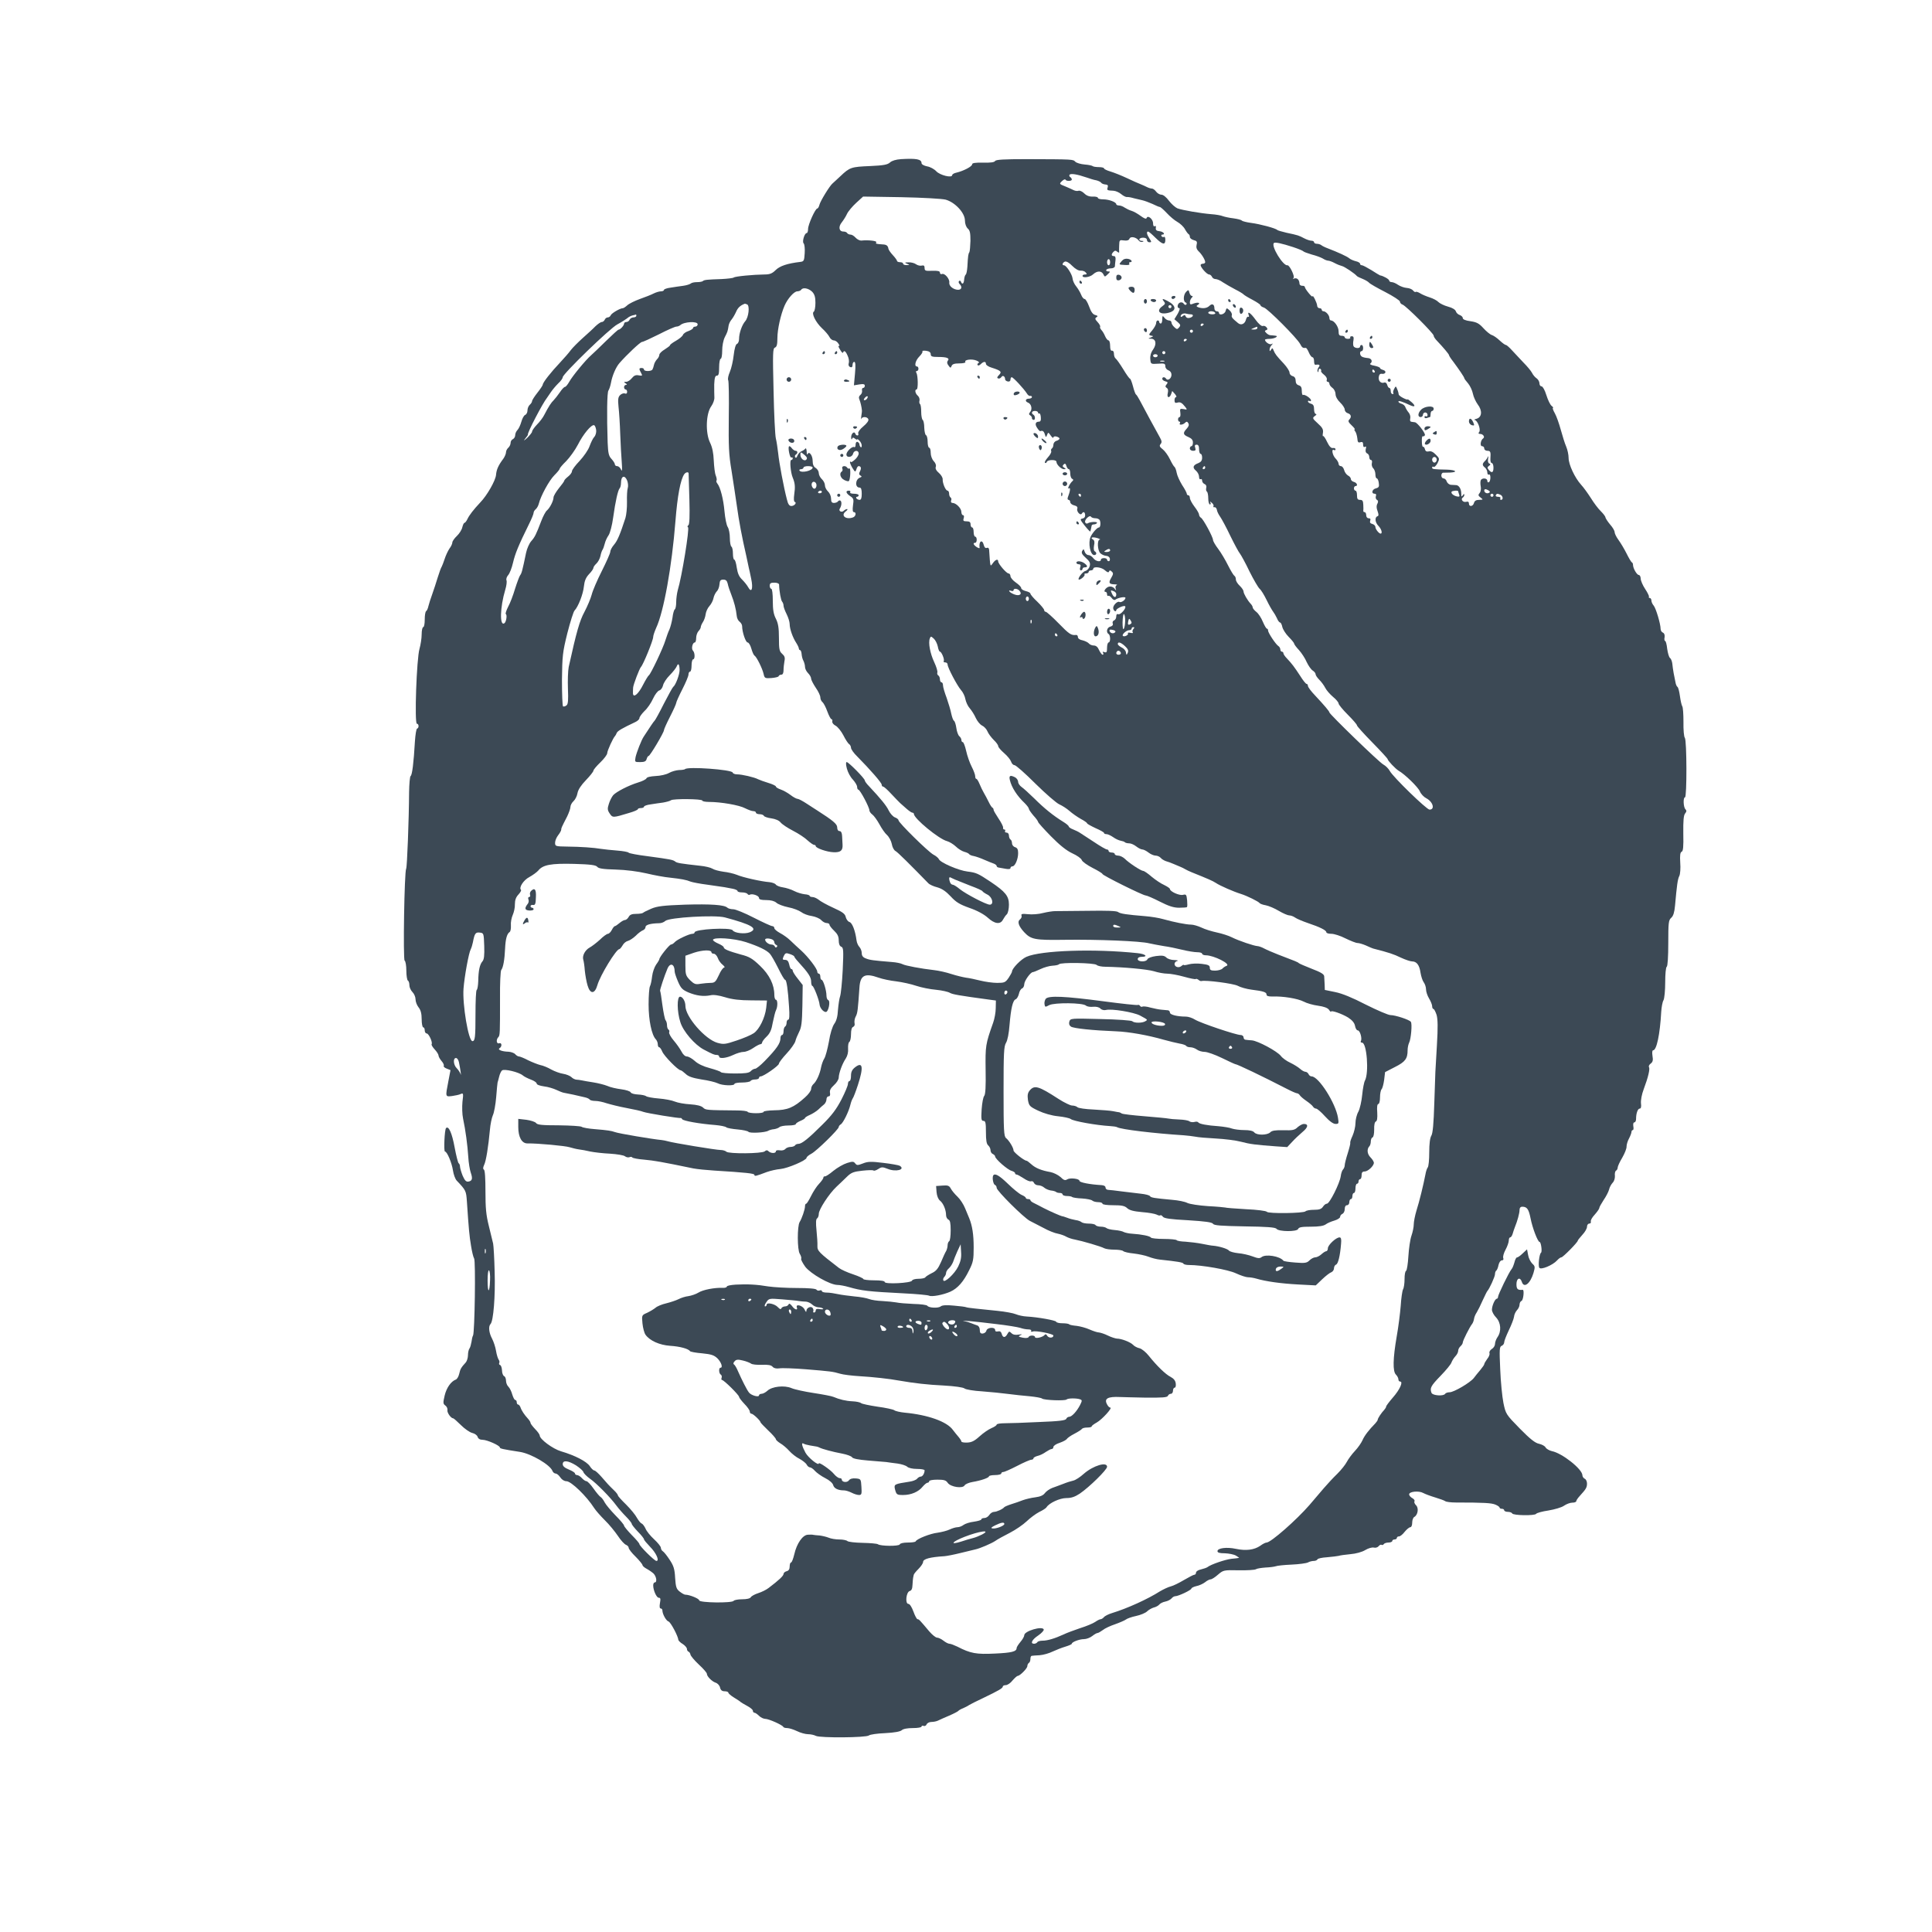
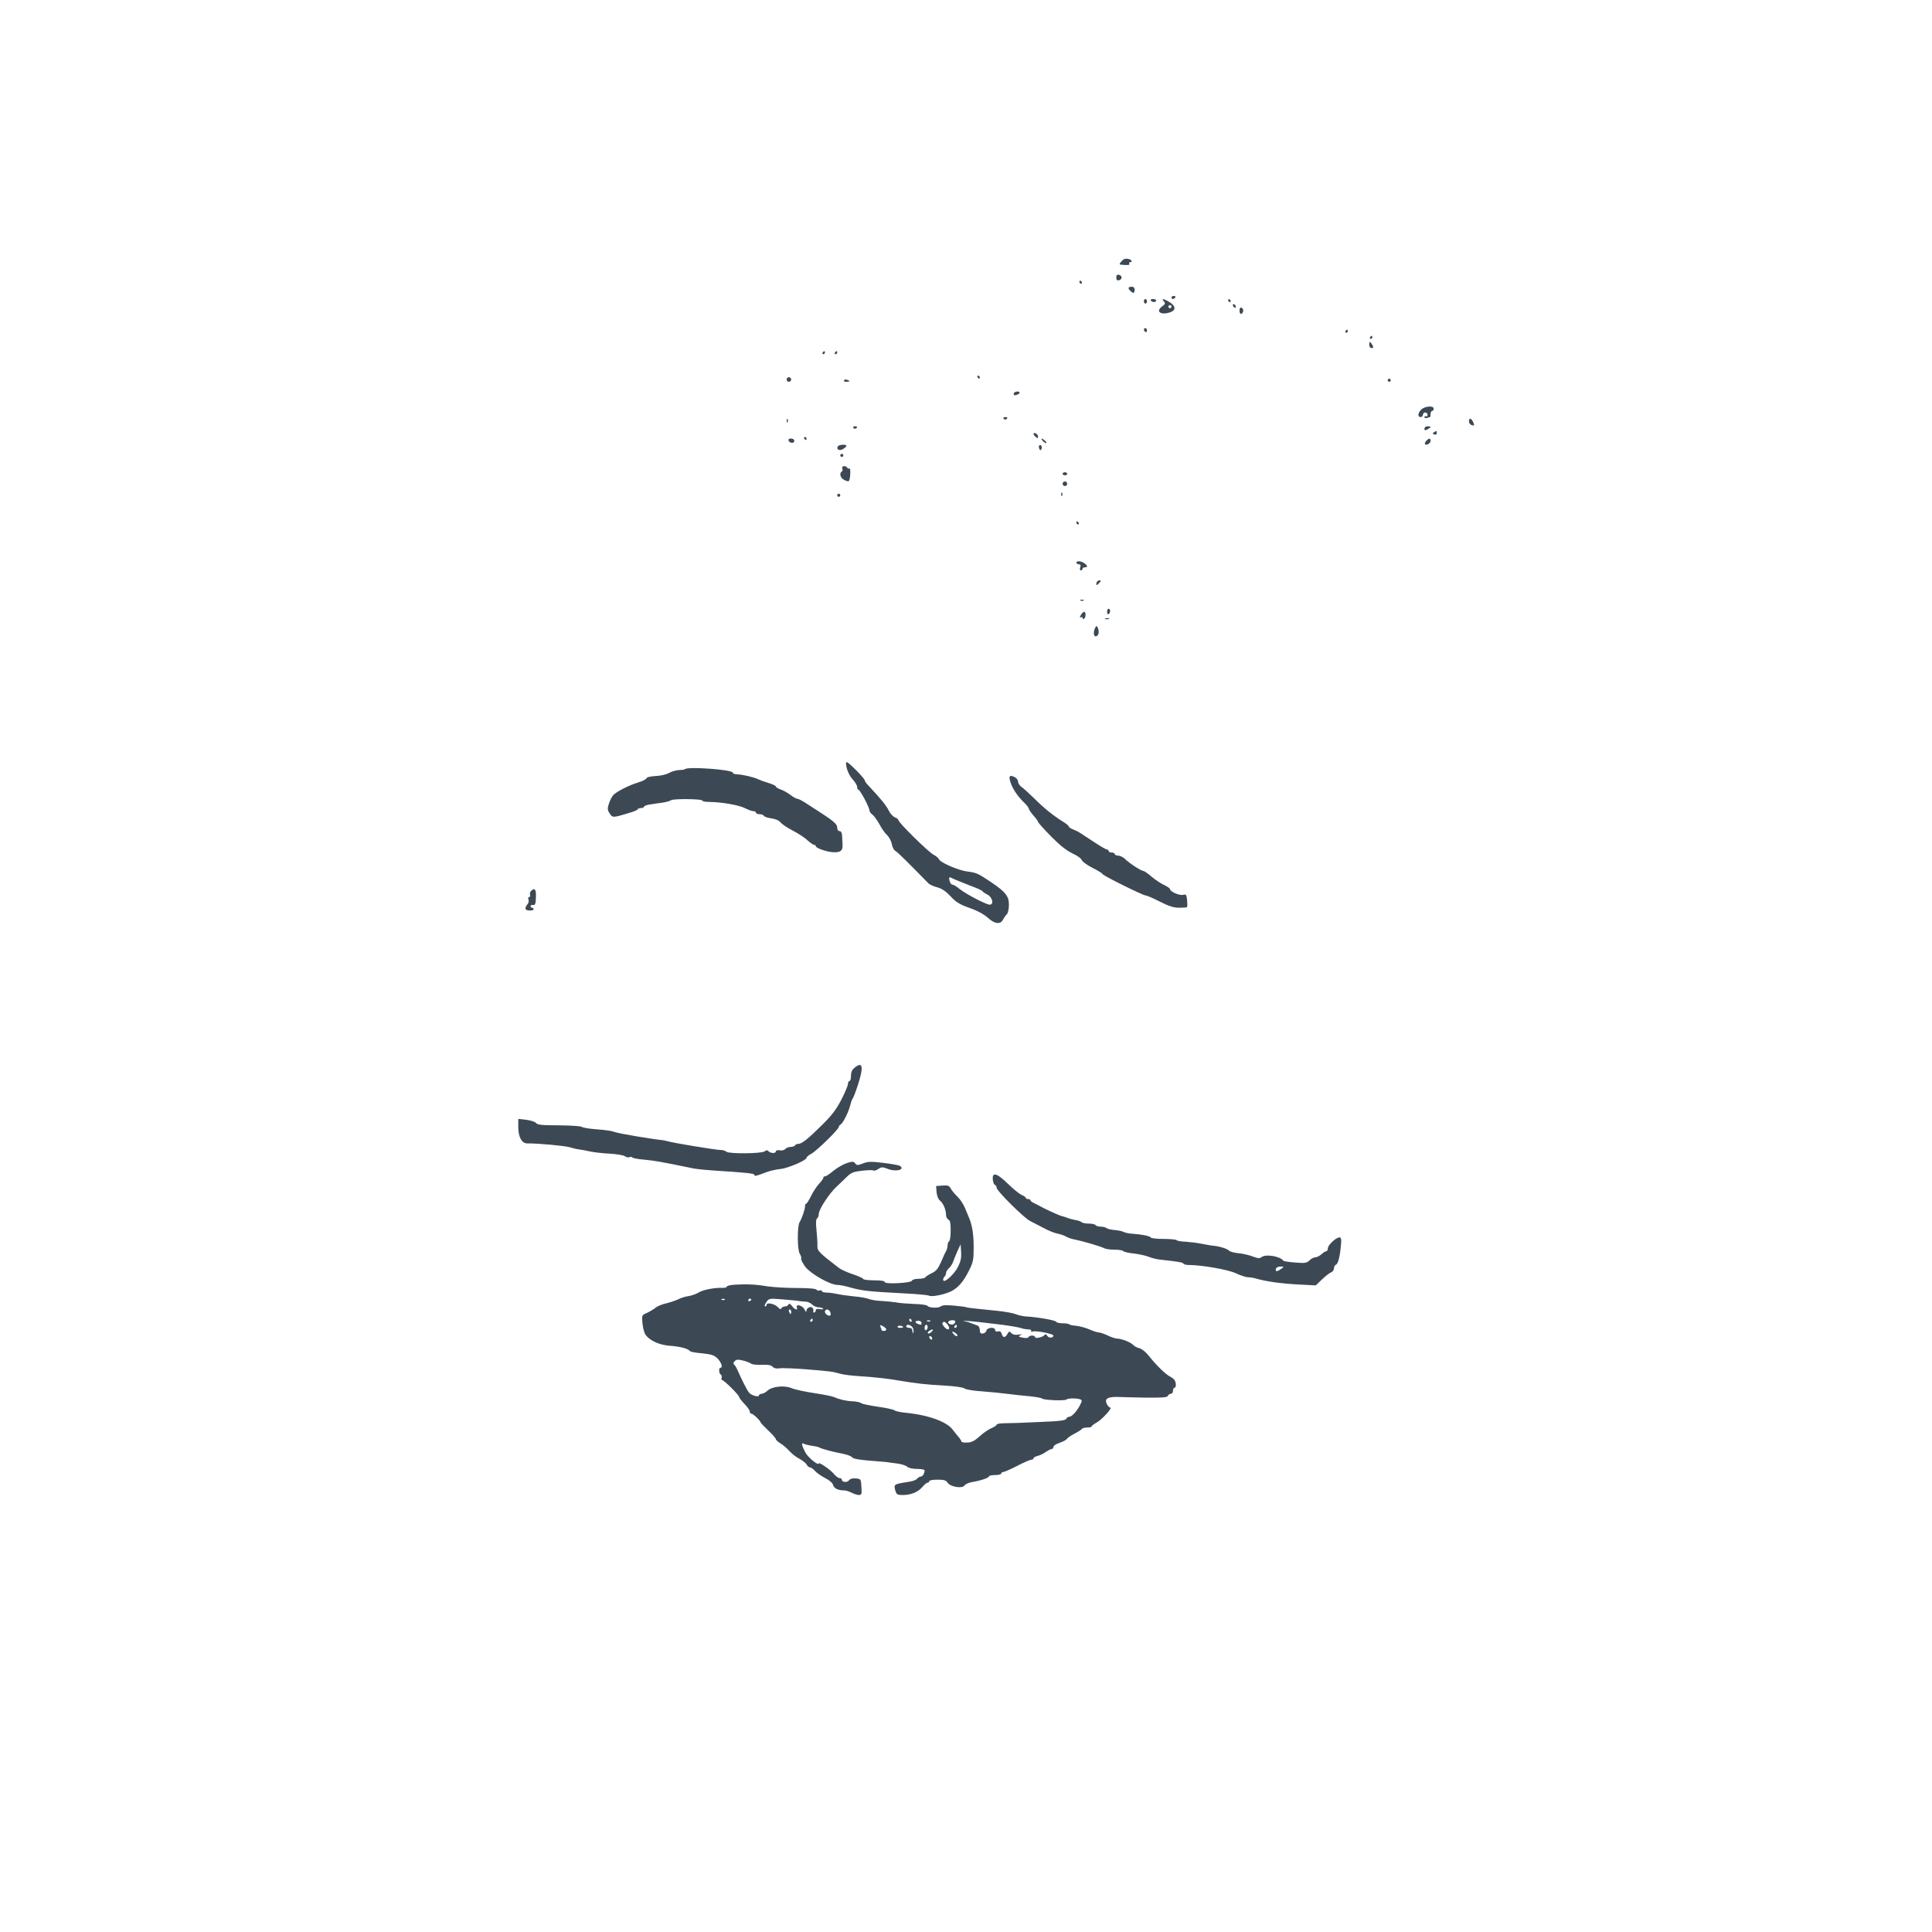
<svg xmlns="http://www.w3.org/2000/svg" version="1.0" viewBox="0 0 1260 1260" class="JPKAvatar">
  <defs>
    <style>
.JPKAvatar {
background:#eee;
color:#3c4955;
fill:currentColor;
}
</style>
  </defs>
-   <path d="M587.5 103.8c-3.1.2-5.8 1-7 2.1-1.6 1.5-4.2 2-13.1 2.4-12.2.5-13.2.8-19.3 6.6-2.3 2.2-4.7 4.3-5.2 4.8-1.8 1.5-7.9 11.4-8.5 13.9-.3 1.3-1 2.4-1.4 2.4-1.3 0-6 10.5-6 13.3 0 1.5-.4 2.7-.9 2.7-1.4 0-3.1 5.6-2 6.7.6.6.9 3.4.7 6.4-.3 4.9-.5 5.4-2.8 5.7-8.5 1-13.3 2.6-16.1 5.3-2.3 2.3-3.9 2.9-7.2 2.9-7.5.1-19.2 1.2-20.2 2-.5.4-4.1.8-8 1-9.3.3-11.3.5-12.1 1.3-.4.4-2.1.7-3.9.7-1.7 0-3.5.4-4 .9-.6.5-2.8 1.2-5 1.5-2.2.3-5.9.8-8.2 1.2-2.4.3-4.3 1-4.3 1.5s-.9.9-1.9.9c-1.1 0-3.2.6-4.8 1.4-1.5.8-5.6 2.4-9 3.6-3.3 1.2-7 3-8.2 4.1-1.1 1-2.4 1.9-2.9 1.9-1.8 0-7.4 3.3-7.9 4.6-.3.8-1.2 1.4-1.9 1.4-.8 0-1.7.7-2 1.5-.4.8-1.2 1.5-1.9 1.5-.8 0-2.6 1.3-4.2 2.8-1.5 1.6-5.3 5-8.3 7.7-3 2.7-6.5 6.2-7.8 7.9-1.2 1.7-4.4 5.3-7 8.1-5.9 6.2-11.2 13-11.2 14.3 0 .5-1.6 2.9-3.5 5.3s-3.5 4.9-3.5 5.5c0 .6-.7 1.7-1.5 2.4s-1.5 2.3-1.5 3.7c0 1.3-.7 2.6-1.5 2.9-.8.3-1.9 2.3-2.5 4.5-.6 2.1-1.7 4.5-2.5 5.3-.8.8-1.5 2.3-1.5 3.4s-.7 2.2-1.5 2.6c-.8.3-1.5 1.4-1.5 2.4 0 1.1-.7 2.5-1.5 3.2-.8.7-1.5 2-1.5 3 0 .9-.8 2.8-1.7 4.1-3.3 4.4-4.5 7.1-4.8 10.6-.3 3.7-5.9 13.5-10.3 18-4.4 4.7-7.2 8.3-8.4 10.9-.6 1.3-1.5 2.4-1.9 2.4-.4 0-1 1.3-1.4 2.9-.3 1.5-1.9 4.1-3.5 5.6-1.7 1.6-3 3.5-3 4.3 0 .8-.8 2.6-1.9 4-1 1.5-2.4 4.5-3.1 6.7-.7 2.2-1.6 4.4-1.9 5-.4.5-1.6 3.7-2.6 7s-2.6 8.2-3.6 11c-1 2.7-2.1 6.2-2.5 7.8-.3 1.5-1 3-1.5 3.3-.5.3-.9 2.7-.9 5.5 0 2.7-.4 4.9-1 4.9-.5 0-1 2.1-1 4.7 0 2.7-.7 6.9-1.4 9.4-1.9 6.3-3.4 48.9-1.7 48.9 1.3 0 1.5 2.7.1 3.2-.5.1-1.1 3.9-1.4 8.3-.8 14-1.8 22-2.8 22.6-.5.3-.9 5-1 10.5-.1 18-1.3 48.9-1.9 49.9-1.2 1.8-2.1 59.3-1 60 .6.3 1.1 3.3 1.1 6.5s.5 6.2 1 6.5c.6.3 1 1.7 1 3.1 0 1.3.9 3.3 2 4.4 1.1 1.1 2 3.2 2 4.7 0 1.6.9 3.9 2 5.3 1.4 1.7 2 4.1 2 7.7 0 2.9.5 5.3 1 5.3.6 0 1 .9 1 2s.6 2 1.3 2c1.3 0 4 5.8 3.2 7-.3.4.7 2 2 3.4 1.4 1.5 2.5 3.3 2.5 4 0 .7.9 2.3 2 3.6 1.1 1.2 1.7 2.7 1.4 3.1-.3.5.6 1.3 1.9 1.8l2.5 1-1.4 7.3c-2 10.3-2 10.1 2.4 9.6 2-.3 4.6-.8 5.6-1.3 1.8-.8 1.9-.5 1.2 5.1-.3 3.2-.2 8.1.4 10.9 1.6 7.5 2.9 17.2 3.4 25 .2 3.8 1 8.5 1.6 10.2 1.4 4 1 5.5-1.6 5.9-1.4.2-2.3-.7-3.7-3.9-.9-2.3-1.7-5-1.7-5.9 0-.9-.4-1.9-.9-2.2-.4-.3-1.6-4.9-2.6-10.3-1.7-9.3-3.9-14.3-5.6-12.6-1 1-1.6 15.3-.7 15.3 1.4 0 4.5 7.5 5.2 12.3.4 2.7 1.5 5.6 2.4 6.6 6.1 6.4 6.2 6.7 6.7 13.7 1.2 17.9 1.6 22.4 2.7 28.9.6 3.8 1.5 7.5 2 8.2 1.1 1.3.4 48.6-.7 50.3-.4.6-.8 2.4-1 4.1-.3 1.7-.8 3.6-1.3 4.3-.5.6-1 2.6-1 4.4 0 1.7-.7 3.9-1.4 4.7-3.1 3.4-3.6 4.3-4.3 7.4-.4 1.8-1.4 3.5-2.2 3.8-3.2 1.2-6.1 5.4-7.3 10.4-1.1 4.7-1.1 5.4.4 6.5 1 .7 1.6 2.1 1.4 3.1-.3 1.6 2.3 5.3 3.8 5.3.3 0 2.6 2 5 4.4 2.4 2.4 5.7 4.7 7.3 5.1 1.7.4 3.3 1.5 3.6 2.6.4 1.2 1.5 1.9 3.3 1.9 2.8 0 11.2 3.7 11.2 5 0 .7 1.5 1.1 13.2 2.9 7.3 1.2 19.6 8.4 21.1 12.4.3.9 1.3 1.7 2.1 1.7.7 0 2.1 1.1 3 2.5 1 1.5 2.6 2.5 4 2.5 3.1 0 13.2 9.8 18.1 17.5 1.1 1.7 4.2 5.2 7 8 2.8 2.7 6.6 7.4 8.5 10.2 1.9 2.9 4.3 5.5 5.3 5.8.9.4 1.7 1.2 1.7 1.9 0 .8 2 3.4 4.5 5.8 2.5 2.5 4.5 5 4.5 5.5s1.2 1.6 2.7 2.4c1.5.8 3.5 2.2 4.5 3.1 1.9 1.9 2.5 5.8.8 5.8-.5 0-1 .8-1 1.9 0 3.3 2.2 8.1 3.6 8.1 1.2 0 1.3.8.8 3.5-.4 2.3-.2 3.5.5 3.5.6 0 1.1.6 1.1 1.3 0 2.3 2.4 6.7 4 7.2 1.4.4 6.3 9.7 6.4 12 .1.5 1.3 1.8 2.9 2.7 1.5 1 2.7 2.4 2.7 3.2 0 .8.5 1.6 1.1 1.8.5.2 1.1 1.1 1.2 1.9.2.9 2.6 3.8 5.5 6.5s5.2 5.3 5.2 6c0 1.7 3.3 5 5.7 5.8 1.3.4 2.6 1.8 2.9 3.2.4 1.7 1.3 2.4 3 2.4 1.3 0 2.4.4 2.4.9s1.7 2 3.7 3.2c2.1 1.3 4 2.5 4.3 2.9.3.3 2.2 1.4 4.2 2.5 2.1 1.1 3.8 2.5 3.8 3.2 0 .7.5 1.3 1 1.3.6 0 1.9.9 3 2s3 2 4.1 2c2.3 0 11.2 4 11.7 5.2.2.5 1.4.8 2.6.8 1.2 0 4.1.9 6.4 2 2.2 1.1 5.5 2 7.2 2 1.7 0 4 .5 5.1 1.1 2.8 1.4 32.8 1.2 34.6-.3.7-.6 5.5-1.3 10.6-1.5 5.9-.3 9.8-1 10.8-1.9.9-.9 3.8-1.4 7.2-1.4 3.1 0 5.7-.4 5.7-1 0-.5.6-.7 1.4-.4.7.3 1.6-.2 1.9-1 .4-.9 1.8-1.6 3.2-1.6 1.4 0 3.3-.4 4.3-.9.9-.5 4.2-1.9 7.2-3.2 3-1.3 5.7-2.7 6-3.1.3-.4 1.7-1.2 3-1.7 1.4-.6 3.2-1.5 4-2.1.8-.5 4.9-2.6 9-4.5 10.4-5 13-6.5 13-7.6 0-.5.9-.9 1.9-.9 1.1 0 3.1-1.3 4.4-3 1.4-1.6 2.9-3 3.4-3 1.5-.1 6.3-4.9 6.3-6.4 0-.8.5-1.8 1-2.1.6-.3 1-1.5 1-2.6 0-1 .3-1.9.8-2 .4-.1 2.7-.3 5.2-.4 2.5-.2 6.3-1.3 8.5-2.4 2.2-1 5.9-2.5 8.3-3.2 2.3-.7 4.2-1.5 4.2-1.9 0-1.1 4.9-3 7.9-3 1.6 0 4-.9 5.4-2 1.4-1.1 2.9-2 3.5-2 .5 0 2-.9 3.4-1.9 1.3-1.1 5-2.8 8-3.8 3.1-1.1 6.3-2.5 7.1-3.1.7-.6 3.7-1.7 6.6-2.3 2.9-.6 6.2-2 7.2-3s3-2.1 4.3-2.5c1.4-.3 3-1.2 3.6-1.9.6-.8 2.4-1.7 4-2 1.6-.3 3.4-1.3 4.1-2.1.6-.8 1.7-1.4 2.4-1.4 2 0 10.5-4 10.5-5 0-.4 1.5-1.2 3.3-1.6 1.7-.3 4.3-1.5 5.6-2.5 1.3-1.1 3-1.9 3.7-1.9.7 0 2.9-1.4 4.8-3.1 3.4-2.9 3.7-3 13.4-2.8 5.5.1 10.6-.2 11.3-.7.8-.5 3.6-.9 6.3-1.1 2.7-.1 5.6-.5 6.5-.8.9-.4 5.6-.9 10.4-1.1 4.9-.2 9.7-.9 10.7-1.4 1-.6 2.8-1 3.9-1 1 0 2.1-.5 2.3-1 .2-.6 3-1.2 6.3-1.4 3.3-.3 6.7-.7 7.5-.9.8-.3 4.3-.8 7.6-1.1 3.7-.3 7.7-1.4 9.8-2.7 2-1.2 4.5-1.9 5.6-1.6 1.1.3 2.4-.1 3.1-.9.6-.8 1.5-1.2 1.9-.9.5.3 1.1.1 1.5-.5.3-.5 1.7-1 3.1-1 1.3 0 2.4-.5 2.4-1 0-.6.7-1 1.5-1s1.5-.5 1.5-1c0-.6.6-1 1.4-1 .8 0 2.4-1.3 3.7-3 1.3-1.6 3-3 3.7-3 .7 0 1.2-1.3 1.2-3 0-1.6.6-3.3 1.4-3.7 2.3-1.3 3-5.8 1.1-7.6-.9-.9-1.4-2.1-1-2.6.3-.6-.4-1.5-1.5-2.1-1.1-.6-2-1.7-2-2.4 0-1.9 6.4-2.5 9.2-.9 1.3.7 4.8 2 7.8 2.9 3 .9 6 2 6.5 2.4.6.5 3.7.9 7 .9 18.2 0 23.3.3 25.8 1.4 1.5.6 2.7 1.5 2.7 1.9 0 .5.7.8 1.5.8s1.5.4 1.5 1c0 .5 1.1 1 2.4 1 1.3 0 2.6.5 2.8 1 .4 1.4 14.8 1.6 15.6.3.4-.6 4-1.6 8.1-2.2 4.1-.7 8.6-2 10.1-3.1 1.6-1.1 4-2 5.4-2 1.4 0 2.6-.4 2.6-1 0-.5 1-2 2.3-3.4 4.1-4.5 4.7-5.5 4.7-8.1 0-1.4-.7-2.8-1.5-3.1-.8-.4-1.5-1.4-1.5-2.3-.1-4-13.2-14.4-19.9-15.7-1.7-.4-3.6-1.5-4.1-2.4-.5-1-2.5-2-4.3-2.4-2.5-.5-5.7-3-12.5-9.9-9-9.2-9.2-9.5-10.7-16.7-.8-4-1.8-13.9-2.1-22-.6-13-.5-14.8 1-15.3.9-.4 1.6-1.4 1.6-2.3 0-.9 1.4-4.4 3-7.8 1.7-3.5 3.2-7.4 3.4-8.8.1-1.4 1-3.3 1.9-4.3.9-.9 1.7-2.5 1.7-3.6s.6-2.2 1.3-2.5c1.2-.4 1.9-7.3.8-7.2-3.3.3-4.1-.4-4.1-3.7 0-3.9 2.4-4.9 3.5-1.5 1.4 4.4 5.5 1.2 7.6-5.8 1.1-3.9 1.1-4.4-.8-6.1-1.1-1.1-2.4-3.6-2.7-5.6l-.7-3.7-2.9 2.7c-1.5 1.5-3.2 2.6-3.7 2.6-.4-.1-1.2 1.4-1.6 3.1-.5 1.8-1.3 3.9-1.9 4.5-1.7 2-8.8 16.7-8.8 18 0 .7-.4 1.3-.8 1.3-1.2 0-3.2 4.6-3.2 7.2 0 1.2 1.2 3.5 2.7 5 3.2 3.4 3.6 9.1.9 12.9-.9 1.3-1.6 3.3-1.6 4.4 0 1.1-.9 2.6-2.1 3.3-1.1.7-1.8 1.9-1.5 2.7.3.8-.4 2.5-1.5 3.8-1 1.4-1.9 2.9-1.9 3.4 0 .4-1.2 2.1-2.6 3.8-1.4 1.6-3.3 4-4.2 5.2-2.3 3-13 9.3-15.8 9.3-1.3 0-2.6.5-2.9 1-1 1.7-8.2 1.2-8.9-.6-1.2-3.1-.5-4.5 5.9-11.1 3.6-3.7 6.8-7.6 7.1-8.7.4-1.1 1.5-2.9 2.5-4 1.1-1.1 1.9-2.7 1.9-3.7 0-.9.7-2.2 1.5-2.9.8-.7 1.5-1.8 1.5-2.5 0-1.2 4.5-10.1 6.1-12.1.5-.6 1-2 1.2-3.1.1-1.1.9-3.1 1.8-4.4.8-1.3 2.6-4.9 3.9-7.9 1.4-3 2.7-5.7 3-6 1.3-1.3 5-9.4 5-11 0-1.1.4-2.1.9-2.4.4-.3 1.1-1.9 1.4-3.6.4-1.7 1.3-3 2.1-3 1 0 1.3-.6 1-1.5-.4-.8.3-3.3 1.5-5.5s2.1-4.9 2.1-6c0-1.1.4-2 .9-2s1.2-1 1.6-2.3c.3-1.2 1-3.1 1.4-4.2 1.8-4.4 3.1-9.3 3.1-11.3 0-1.4.6-2.2 1.8-2.2 3.1 0 4.2 1.6 5.4 7.6 1.2 6.2 4.7 15.4 5.9 15.4.9 0 1.8 6.4.9 7-1.1.8-2 8.4-1.1 9.8.9 1.6 8.7-1.6 11.6-4.8 1-1.1 2.2-2 2.8-2 1 0 10.7-9.8 10.7-10.9 0-.3 1.4-2 3-3.8 1.7-1.8 3-4.1 3-5.2 0-1.2.7-2.1 1.5-2.1s1.2-.6 1-1.3c-.3-.7.8-2.7 2.5-4.5 1.6-1.8 3-3.8 3-4.3 0-.6 1.3-2.9 2.8-5.2 1.6-2.3 3.2-5.4 3.6-6.9.3-1.5 1.4-3.4 2.3-4.4 1-1 1.6-2.9 1.5-4.5-.2-1.5.1-3 .7-3.4.6-.3 1.1-1.2 1.1-2s1.3-3.7 3-6.5c1.6-2.8 2.9-6 2.8-7.3 0-1.2.7-3.6 1.6-5.2.9-1.7 1.6-3.6 1.6-4.3 0-.6.4-1.2.9-1.2.4 0 .6-1.1.3-2.5-.2-1.5 0-2.5.7-2.5.6 0 1.1-1 1.1-2.3 0-3.6 1.1-6.7 2.4-6.7.8 0 1.1-1.2.8-3.4-.2-2 .5-5.9 1.8-9.3 2.9-7.7 4.2-13.2 3.4-14.4-.3-.6.2-1.6 1.2-2.3 1.3-1 1.6-2.2 1.1-5-.3-2-.2-3.6.4-3.6 2.3 0 4.5-10.4 5.3-25.1.2-3 .8-6.5 1.5-7.6.6-1.2 1.1-6.4 1.1-11.7 0-5.2.4-9.8 1-10.1.6-.4 1-6.6 1-15.4 0-13.3.2-15 1.9-16.5 1.4-1.2 2.1-3.6 2.5-7.9 1.2-13.3 1.7-17.3 2.8-19.4.6-1.2.9-5.1.6-8.7-.3-4.8 0-6.7.9-7.1 1-.3 1.3-3.2 1.1-11.9-.1-8.4.2-11.9 1.2-13.1 1-1.2 1-1.9.2-2.7-1.4-1.4-1.6-7.8-.3-7.8s1.2-37.2-.1-38.8c-.6-.7-1-5.3-.9-10.4 0-5-.3-9.6-.8-10.2-.4-.6-1.1-3.6-1.5-6.6-.4-3-1.1-5.7-1.6-6-.5-.3-1.1-1.7-1.3-3-.3-1.4-.8-4.1-1.2-6-.3-1.9-.8-4.8-.9-6.4-.2-1.5-.9-3.1-1.5-3.5-.6-.4-1.4-3.1-1.8-5.9-.3-2.9-.9-5.2-1.4-5.2-.4 0-.6-1.1-.3-2.4.2-1.5-.2-2.6-1.1-3-.8-.3-1.5-1.4-1.5-2.4 0-3.3-3.1-13.6-4.5-15.2-.8-.9-1.5-2.4-1.5-3.3 0-.9-.5-1.7-1.1-1.7-.5 0-.8-.4-.5-.8.2-.4-.9-2.7-2.5-5.1-1.6-2.4-2.9-5.5-2.9-6.8 0-1.2-.6-2.3-1.2-2.3-1.3 0-3.8-4.4-3.8-6.6 0-.7-.3-1.4-.7-1.6-.5-.2-2-2.8-3.5-5.8s-3.9-7-5.3-8.9c-1.4-1.9-2.5-4.2-2.5-5.1 0-.9-1.3-3.1-3-5-1.6-1.9-2.9-4-3-4.6 0-.6-1.4-2.4-3-4-1.7-1.6-4.6-5.5-6.5-8.6-2-3.1-4.8-7-6.3-8.6-4.1-4.5-8.2-13.2-8.2-17.5 0-2.1-.7-5.4-1.6-7.5-.9-2-2.4-7-3.5-10.9-1.1-4-2.8-8.9-3.9-10.8-1.1-1.9-1.6-3.5-1.2-3.5.4 0 0-.6-.9-1.3-.9-.7-2.4-3.8-3.4-7-1-3.3-2.4-5.7-3.1-5.7-.8 0-1.4-.9-1.4-1.9 0-1.1-.8-2.6-1.8-3.3-1.1-.7-2.5-2.4-3.1-3.7-.7-1.3-3.2-4.3-5.5-6.6-2.2-2.4-5.6-5.9-7.4-7.9-1.8-2-3.6-3.6-4.1-3.6-.5 0-2.3-1.3-4-2.9-1.8-1.7-4.1-3.3-5.2-3.6-1.2-.4-3.6-2.4-5.5-4.5-2.8-3.1-4.4-3.9-8.4-4.5-3.2-.4-5-1.2-5-2s-.9-1.6-1.9-2c-1.1-.3-2.3-1.4-2.6-2.4-.3-1.1-2.3-2.4-5.1-3.1-2.6-.7-5.4-2.1-6.3-3-.9-1-3.4-2.3-5.6-3-2.2-.7-5.1-1.9-6.3-2.7-1.3-.8-2.6-1.2-2.9-.9-.3.3-1.1-.1-1.7-.9-.6-.8-2.4-1.6-4.1-1.7-1.6-.1-4.2-1-5.7-2-1.4-1-3.3-1.8-4.2-1.8-.9 0-1.6-.5-1.6-1 0-.9-3.9-3.1-6-3.4-.3-.1-2.8-1.6-5.6-3.4-2.8-1.7-5.6-3.2-6.2-3.2-.7 0-1.2-.4-1.2-1 0-.5-1.2-1.3-2.7-1.6-1.6-.4-3.5-1.2-4.3-1.9-1.5-1.3-7.5-4-14-6.5-1.9-.7-3.9-1.7-4.4-2.2-.6-.4-1.8-.8-2.8-.8-1 0-1.8-.5-1.8-1 0-.6-.8-1-1.7-1-1 0-3.1-.7-4.8-1.6-3.4-1.8-3.9-2-11.5-3.6-3-.7-5.7-1.5-6-1.8-.9-1.1-11.4-3.9-17-4.6-3-.4-5.7-1.1-6.1-1.5-.3-.5-2.7-1.1-5.5-1.5-2.7-.3-5.8-1-6.9-1.4-1.1-.5-4.5-1.1-7.5-1.3-7.3-.6-18.8-2.6-22.1-3.8-1.4-.6-3.9-2.8-5.5-4.9-1.7-2.3-3.7-4-4.9-4-1.1 0-2.7-.9-3.5-2-.8-1.1-2-2-2.7-2-.7 0-2.1-.4-3.1-.9-.9-.5-2.8-1.3-4.2-1.9-1.4-.5-5.4-2.3-9-4-3.6-1.7-8.4-3.6-10.7-4.3-2.4-.7-4.3-1.6-4.3-2.1 0-.4-1.5-.8-3.3-.8-1.9 0-3.7-.3-4-.6-.4-.4-2.7-.9-5.3-1.1-2.5-.2-5.3-1-6.1-1.8-1.6-1.6-1-1.6-31.7-1.7-14.8 0-20 .3-20.6 1.2-.5.9-3.1 1.2-7.9 1.1-5.2-.1-7.1.2-7.1 1.1 0 1.4-5.6 4.3-10.2 5.4-1.6.3-2.8 1.1-2.8 1.6 0 2.1-8 .1-10.4-2.5-1.3-1.4-4-2.9-6-3.2-2-.4-3.6-1.3-3.6-2.1 0-2.6-3.4-3.2-13.5-2.6zm121 11.9c2.2.8 5.1 1.7 6.5 1.9 1.3.3 2.7 1 3.1 1.5.3.6 1.6 1.1 2.7 1.2 1.6.1 2 .6 1.6 1.9-.6 1.9-.4 2 3.8 2.2 1.5.1 3.7 1.1 5 2.2 1.3 1.1 3 2 3.8 1.9.8-.1 2.9.3 4.5.8 1.7.4 4.1 1 5.5 1.3 1.4.3 4.3 1.4 6.6 2.4 2.2 1.1 4.4 2 4.8 2 .5 0 2.5 1.8 4.5 3.9 2 2.2 5.1 4.8 6.9 5.8 1.8 1 4.1 3.1 5 4.8.9 1.6 2 3.1 2.5 3.3.4.2.7 1 .7 1.8 0 .7 1.1 1.6 2.5 2 2 .5 2.4 1 1.9 3-.4 1.7 0 3 1.2 4.2 2.1 1.9 4.4 5.7 4.4 7.2 0 .5-.7 1-1.5 1s-1.5.4-1.5.9c0 1.5 4.1 6.1 5.5 6.1.7 0 1.5.7 1.9 1.5.3.8 1.3 1.5 2.3 1.5 1 0 3.2.9 4.8 2.1 1.7 1.1 5.3 3.2 8 4.6 2.8 1.4 5.2 2.9 5.5 3.3.3.4 2.9 2 5.8 3.5 2.8 1.5 5.2 3.1 5.2 3.5 0 .5 1 1.2 2.3 1.6 2.6.8 21.5 19.8 23.6 23.7 1.3 2.5 1.8 2.8 3.8 2.6.3 0 1.2 1.3 1.9 3s1.8 3.1 2.4 3.1c.5 0 1 1.1 1 2.5s.3 2.4.8 2.4c2.6-.4 3.4.1 2.2 1.6-.6.8-1 2-.7 2.7.3.8.6.6.6-.5.1-1 .6-1.5 1.1-1.2.6.4.8 1 .6 1.4-.3.4.6 1.5 1.9 2.5 1.3 1 2.1 2.4 1.8 3.2-.3.8 0 1.4.6 1.4s1.1.6 1.1 1.3c0 .7.9 1.9 2 2.7 1.1.8 2 2.6 2 4 0 1.6 1.2 3.8 3 5.5 1.7 1.6 3 3.7 3 4.6 0 1 .9 2.1 2 2.4 2.2.7 2.6 2.5.9 4.2-.9.9-.4 1.8 1.6 3.7 1.5 1.4 2.4 2.6 2 2.6-.4 0-.3.6.3 1.3.6.7 1.2 2.8 1.4 4.5.2 2.6.6 3.1 2 2.6 1.3-.4 1.8 0 1.8 1.6 0 1.3.4 1.9 1.2 1.4.8-.5.9 0 .5 1.5-.3 1.4 0 2.4.9 2.8.8.3 1.4 1.4 1.4 2.4s.5 1.9 1.1 1.9c.6 0 .9.9.6 2-.3 1.1.1 2.7.9 3.4.8.8 1.4 2.6 1.4 4s.4 2.6.9 2.6 1.1 1.3 1.3 2.9c.4 2.5 0 3.1-1.9 3.6-2.5.6-3.2 3.5-.8 3.5.9 0 1.2.6.8 1.6-.3.9 0 2 .7 2.4.9.5.9 1.3.3 2.5-.7 1.2-.7 2.8.1 4.8.8 2.3.8 3.1-.1 3.4-1.9.7-1.5 4.1.7 6.3 1.9 1.9 2.8 5 1.4 5-1.1 0-3.4-2.9-3.4-4.3 0-.8-.9-1.7-2-2-1.3-.3-1.8-1-1.4-2.1.4-1.1.1-1.6-1-1.6-.9 0-1.6-.8-1.6-2 0-1.1-.5-2-1-2-.6 0-.9-.3-.9-.8.1-.4.1-2.2 0-4-.1-2.5-.5-3.2-2.1-3.2s-2-.7-2-3c0-1.7-.4-3-1-3-.5 0-1-.7-1-1.5s.5-1.5 1-1.5c1.8 0 1-2.2-1-2.7-1.1-.3-2-1.1-2-1.9 0-.7-.8-1.8-1.9-2.3-1-.6-2.2-2.2-2.5-3.6-.4-1.4-1.3-2.5-2.1-2.5s-1.5-.7-1.5-1.5-.9-2.4-2-3.5c-2-2-2.9-6.6-1-5.5.6.3 1 .1 1-.5s-.8-1-1.7-.8c-1.2.2-2.4-1.1-3.8-4-1.1-2.4-2.3-4.1-2.6-3.8-.3.3-.4-.7-.1-2.2.3-2.2-.4-3.4-3.4-6.1-3.5-3.2-3.6-3.5-1.9-4.8 1.1-.7 1.3-1.3.7-1.3-.7 0-1.2-1.4-1.2-3.1 0-2.2-.5-3.2-2-3.6-1.1-.3-2-1-2-1.5s.5-.6 1-.3c.6.3 1 .2 1-.4 0-1.3-4.1-4.1-5.2-3.5-.4.3-.8-.9-.8-2.6 0-2.3-.5-3.3-2-3.7-1.3-.4-2-1.4-2-3s-.7-2.7-2-3c-1.1-.3-2-1.3-2-2.3 0-1-1.7-3.6-3.7-5.8-4.9-5.2-5.7-6.3-6.7-8.7-.6-1.6-.9-1.7-1.6-.5-.8 1.3-1 1.3-1-.1 0-.8.6-2.1 1.3-2.8 1-1.1.9-1.3-.1-.7-1.1.7-4.2-1.4-4.2-2.8 0-.3 1.2-.6 2.8-.6 3.5 0 6.7-1.9 3.7-2.1-1.1-.1-2.5-.3-3.2-.3-.7-.1-1.8-.7-2.5-1.5-1.1-1.1-1.1-1.4 0-1.8 1-.4 1-.8.2-1.8-.6-.8-1.7-1.2-2.5-.9-.7.3-2.7-1.4-4.6-4-3.2-4.5-5.7-6.2-4.5-3 .3.8.2 1.3-.3 1-.5-.3-1.2.5-1.5 1.8-.7 2.9-3.2 4-5.2 2.3-3.8-3.1-4.5-4-4-5.2.2-.7-.4-2.1-1.5-3.1-1.9-1.7-2-1.7-2.6.4-.5 2.2-4.3 3.2-4.3 1.2 0-.6-.7-1-1.5-1s-1.5-.9-1.5-1.9c0-2.7-1.5-3.4-3.3-1.6-1.6 1.6-4.4 1.9-7.2.9-1.3-.5-1.4-.9-.4-1.5 2.2-1.3.4-2-2.5-1-2.2.9-2.6.8-2.6-.7 0-1 .5-2.3 1.2-3 .8-.8.8-1.2.1-1.2-.6 0-1.3-1-1.6-2.1-.5-2-.7-2-2.1-.6-1.9 1.9-2.1 6.4-.3 7 .6.2.8.8.4 1.3s-1.2.2-1.7-.5c-.4-.8-1.5-1.1-2.4-.8-1.8.7-2.2 3.7-.5 3.7.6 0 .1 1.6-1 3.6l-2.2 3.6 2.2 1.9c1.8 1.6 2 2.1.9 3.4-1.2 1.4-1.5 1.4-3.1-.1-1.1-1-1.9-2.3-1.9-3.1 0-.7-.7-1.3-1.6-1.3-.9 0-2.3-.8-3-1.8-1.2-1.5-1.3-1.4-1.4 1 0 1.6-.4 2.8-1 2.8-.5 0-1-.5-1-1 0-.6-.4-1-1-1-.5 0-1 .8-1 1.7 0 1-1.2 3.1-2.6 4.8-2.3 2.7-2.4 3-.7 3.4 1.7.3 1.7.4-.2 1.2-1.9.7-1.9.8.2.8 3.2.1 3.8 3.5 1.3 7.1-1.4 1.9-2 4.1-1.8 6.2.3 3.3.3 3.3 5.1 3 4.1-.3 4.7-.1 4.7 1.7 0 1.1.9 2.2 2 2.6 1.2.4 2 1.5 2 3 0 2.4-2.5 4.1-3.5 2.5-.8-1.3-2.5-1.3-2.5.1 0 .6.9 1.3 2 1.6 1.7.4 1.8.8.8 2-.9 1.1-.9 1.6.1 2.3.9.5 1.1 1.7.7 3.4-.8 3.1 1.1 3.6 2.2.6l.7-2 1.8 2c.9 1.1 1.2 2 .7 2-.6 0-1 .9-1 2.1 0 1.5.5 1.9 1.8 1.5 1.9-.6 3 0 5.2 2.8 1.4 1.8 1.3 1.9-1.1 1.4-2.3-.4-2.5-.2-2.1 2.4.2 1.5 0 2.8-.5 2.8s-1 .7-1 1.5.4 1.5.9 1.5.6.4.3 1c-.9 1.4 1.9 1.2 3.3-.2 1-1 1.5-1 2.2.2.6 1 .3 2.1-1 3.5-2.7 2.9-2.5 4 1 5.5 2.1.9 3 1.9 3 3.6 0 1.3-.4 2.4-1 2.4-.5 0-1 .7-1 1.5s.9 1.5 2.1 1.5c1.6 0 1.9-.4 1.4-2-.5-1.4-.2-2 .9-2s1.6.9 1.6 3c0 1.6.5 3 1 3 .6 0 1 1.1 1 2.5 0 1.8-.7 2.8-2.4 3.5-3.5 1.3-4.1 2.9-1.7 4.9 1.2 1 2.1 2.8 2.1 4 0 1.2.4 1.9 1 1.6.6-.3 1 .1 1 1 0 .8.7 1.8 1.6 2.2.9.3 1.4 1.3 1.1 2.4-.3 1.1-.1 2.2.4 2.5.5.3.9 2.3.9 4.5 0 2.1.5 3.9 1.1 3.9.5 0 .7-.6.3-1.3-.5-.8-.3-.8.9.2.9.7 1.4 1.7 1.1 2.2-.3.5 0 .8.6.7.7-.2 1.4.6 1.6 1.6.1 1.1 1.1 3.1 2.1 4.5s4.1 7.1 6.7 12.6c2.7 5.5 5.5 10.7 6.3 11.6.7.9 3.6 6.1 6.2 11.6 2.7 5.4 5.7 10.5 6.6 11.3 1 .8 3 4.1 4.6 7.4 1.6 3.3 3.5 6.6 4.2 7.5.7.9 1.8 2.8 2.5 4.3.6 1.6 1.6 2.8 2.1 2.8.4 0 1.1 1.3 1.4 2.9.4 1.6 2.2 4.5 4.2 6.5 1.9 1.9 3.5 3.9 3.5 4.3 0 .5 1.4 2.4 3.2 4.3 1.7 1.9 4 5.4 5 7.8 1.1 2.3 2.8 4.8 3.9 5.5 1 .6 1.9 1.7 1.9 2.4s1.1 2.3 2.4 3.6c1.3 1.3 3.1 3.7 3.9 5.3.8 1.6 3.1 4.2 5.1 5.9 2 1.6 3.6 3.6 3.6 4.3 0 .7 2.7 4 6 7.3s6 6.4 6 7c0 .5 4.5 5.5 10 11.1s10 10.5 10 10.9c0 .9 5.1 6.3 7.1 7.5 4.1 2.3 12.8 10.8 13.9 13.5.7 1.7 2.6 3.7 4.2 4.5 4.4 2.3 5.8 7.4 2.1 7.4-1.9 0-23.9-21.4-25.9-25.2-.8-1.5-2.7-3.4-4.2-4.2-2.6-1.3-35.2-32.9-35.2-34 0-.7-3.3-4.6-9.2-10.9-2.7-2.8-4.8-5.6-4.8-6.4 0-.7-.4-1.3-.9-1.3s-2.4-2.4-4.2-5.3c-3.8-5.8-5.3-7.8-8.6-11.3-1.3-1.3-2.3-2.8-2.3-3.4 0-.5-.4-1-1-1-.5 0-1-.7-1-1.5 0-.7-.6-1.8-1.3-2.2-1.7-1.1-6.7-8.6-6.7-10.1 0-.7-.3-1.2-.7-1.2-.5 0-1.6-2-2.7-4.5-1-2.5-2.9-5.4-4.2-6.4-1.3-1-2.4-2.4-2.4-2.9 0-.6-.6-1.7-1.3-2.4-2.1-2.2-4.7-6.7-4.7-8.1 0-.7-1.1-2.4-2.5-3.7-1.4-1.3-2.5-3.1-2.5-4.1 0-1-.4-2.1-1-2.4-.5-.3-2.4-3.4-4.1-6.8-1.7-3.4-4.5-8.2-6.4-10.7-1.9-2.5-3.4-5.1-3.4-5.9-.1-2-6.3-13.5-7.8-14.4-.7-.4-1.3-1.4-1.3-2.1 0-.7-1.3-3-3-5.2-1.6-2.1-3-4.7-3-5.7 0-.9-.4-1.7-1-1.7-.5 0-1-.4-1-1 0-.5-1.3-3.1-3-5.6-1.6-2.6-3.3-6.3-3.6-8.1-.3-1.8-1-3.5-1.4-3.8-.5-.3-1.8-2.5-3-5s-3.3-5.4-4.7-6.5c-2.1-1.6-2.3-2.3-1.4-3.4 1-1.2.8-2.1-.6-4.6-2.3-4.1-10.7-19.5-13-24-1-1.9-2.1-3.6-2.5-3.8-.3-.2-1.2-2.5-1.9-5.3-.7-2.7-1.6-4.9-1.9-4.9-.4 0-2.4-2.8-4.5-6.3-2.1-3.4-4.3-6.5-4.9-6.9-.6-.4-1.1-1.8-1.1-3 0-1.3-.5-2.2-1.2-2.1-.9.2-1.3-.9-1.3-3.2 0-1.9-.5-3.5-1-3.5-.6 0-1.6-1.2-2.3-2.8-.6-1.5-1.7-3.3-2.4-4-.7-.8-1.1-1.7-.8-2.1.2-.5-.5-1.8-1.7-3.1-1.7-1.8-1.8-2.4-.7-3.1 1.1-.7.9-1-.9-1.5-1.5-.4-2.7-2.1-3.9-5.5-1-2.7-2.3-4.9-2.9-4.9-.7 0-1.7-1.2-2.3-2.8-.6-1.5-2-3.9-3.2-5.4-1.2-1.4-2.3-3.8-2.4-5.2-.3-2.8-4.1-8.6-5.6-8.6s-1-1.7.6-2.4c1-.3 2.8.7 4.8 2.8 2 2 4.1 3.2 5.5 3.1 1.2-.1 2.7.4 3.3 1.2.9 1 .8 1.3-.5 1.3-.9 0-1.6.4-1.6.9 0 1.6 4.9.9 6.9-1 2.6-2.4 5.5-2.4 6.7 0 .9 1.8.9 1.8 2.8 0 1.8-1.7 1.8-1.9.2-1.9-.9 0-1.4-.5-1.1-1 .3-.6 1.7-1 3.1-1 1.3 0 2.4-.6 2.5-1.3 0-.6.2-2.4.4-4 .2-1.8-.1-2.7-1.1-2.7-1.7 0-1.8-1.2-.2-2.8.9-.9 1.5-.9 2.5 0 .8.6 1.3.7 1.2.2-.1-.5-.1-2.5 0-4.5.1-3.4.3-3.5 3.1-3.1 2 .3 3.2-.1 3.6-1.1.6-1.8 4.4-1.1 6 1.1.6.8 1.7 1.2 2.5.9 1-.4.9-.6-.3-.6-2.8-.1-2.1-2.1.7-2.1 1.6 0 2.5.6 2.5 1.5 0 .8.7 1.5 1.6 1.5 1.5 0 1.5-.2 0-2.5-1.7-2.6-2.1-4.5-.8-4.5.4 0 2.5 1.8 4.7 4 4.7 4.6 6.5 5 6.5 1.4 0-1.4-.4-2.3-.9-1.9-.5.3-1.2.1-1.6-.5-.3-.5-.1-1 .4-1 2.4 0 .9-1.9-1.6-2.2-2.1-.2-2.7-.8-2.5-2.2.2-1.1-.1-1.5-.7-1.1-.7.4-1.1-.4-1.1-1.9 0-2.7-3.5-5.6-4.2-3.4-.3.8-1.6.3-3.9-1.4-1.9-1.4-4.5-2.9-5.9-3.3-1.4-.4-3.4-1.4-4.5-2.1-1.1-.8-2.7-1.4-3.7-1.4s-1.8-.4-1.8-.8c0-1.4-4.8-3.2-8.5-3.2-1.9 0-3.5-.4-3.5-1 0-.5-1.5-.9-3.3-.8-2.3.1-4.1-.6-5.6-2.1-1.2-1.2-2.9-2-3.7-1.7-.8.3-2.2.1-3.2-.4-.9-.5-3.5-1.6-5.6-2.5-3.8-1.5-3.9-1.6-2-3.4 1-1 2.1-1.4 2.2-1 .5 1.2 4.2 1.1 4.2 0 0-.6-.5-1.3-1-1.6-.6-.4-.8-1-.5-1.5.7-1.1 5.2-.3 11 1.7zm-91.8 14.5c6.1 1.7 12.5 8.5 12.6 13.5 0 2.3.8 4.4 1.9 5.4 1.4 1.2 1.7 3 1.7 8-.1 3.5-.4 6.8-.7 7.4-.7 1-.9 2.1-1.3 9.5-.2 2.5-.6 4.8-1.1 5.1-.4.3-.9 1.7-1 3.2-.2 2.8-1.3 3.6-2.1 1.4-.2-.6-.8-.9-1.2-.4-.5.4-.3 1.3.3 1.9 1.9 1.9 1.4 3.8-1 3.8-3.1-.1-6-2.5-5.7-4.7.4-2.3-3-6.3-4.7-5.6-.8.3-1.4-.1-1.4-.9 0-1-1.3-1.3-5-1.2-4.4.2-5 0-5-1.8 0-1.5-.5-1.9-1.8-1.6-1 .3-2.7-.1-3.7-.8-1-.8-3.3-1.4-4.9-1.3-2.7 0-2.8.2-1.1.9 1.9.8 1.9.9-.2.9-1.3.1-2.3-.4-2.3-.9 0-.6-.9-1-2-1s-2-.4-2-.9c0-.4-1.2-2.1-2.7-3.7-1.5-1.6-2.8-3.5-2.9-4.2-.3-2-1.3-2.7-3.7-2.8-4.4-.3-4.8-.4-4.2-1.4.6-.9-5.1-1.6-9.9-1.1-1 0-2.6-.8-3.6-1.9-1-1.1-2.4-2-3.3-2-.9 0-1.9-.5-2.2-1-.3-.6-1.4-1-2.5-1-2.8 0-3.4-3.1-1-6 1.1-1.4 2.7-3.9 3.4-5.5.8-1.7 3.5-4.9 6-7.2l4.5-4.1 24.8.4c14.5.3 26.5 1 29 1.6zm226.8 31c3.3 1.1 6.2 2.3 6.5 2.7.3.4 2.8 1.3 5.5 2.1 2.8.7 6 1.9 7.2 2.6 1.2.8 2.8 1.4 3.5 1.4.7 0 2.7.7 4.3 1.6 1.7.9 3.8 1.7 4.7 1.9 1.5.3 8.3 4.8 9.8 6.6.3.3 1.9 1.1 3.7 1.8 1.8.7 3.7 1.9 4.2 2.5.6.7 5.3 3.4 10.6 6.1 5.2 2.7 9.5 5.5 9.5 6.2 0 .8.8 1.7 1.8 2 2.3.9 20.2 18.7 20.2 20.2 0 .7 1 2.2 2.3 3.5 3.9 4.1 7.7 8.6 7.7 9.2 0 .4 1.2 2.3 2.8 4.3 3.7 5 7.2 10.1 7.2 10.8 0 .3 1.1 1.8 2.5 3.4 1.3 1.6 2.7 4.6 3.1 6.7.4 2 1.8 5.1 3.1 6.9 3.2 4.1 2.8 8.4-.7 9.4-1.4.4-1.9.7-1.3.8 1.9.1 4.2 6.3 3 7.8-.7.9-.5 1.3.6 1.3 1.9 0 3.3 2 2 2.9-1.7 1.1-2.3 5.1-.7 5.1.8 0 1.4.7 1.4 1.5s.9 1.5 2 1.5c2.1 0 2.3.7 2 5.2-.1 1.6.3 2.8.9 2.8.6 0 1.1 1.3 1.1 3 0 3.3-1.1 3.8-3.1 1.4-1-1.3-1-1.7.2-2.6 1.1-.7 1.1-1.1.2-1.5-.8-.3-1.1-1.5-.8-3.1.3-1.5.2-2-.2-1.2-.3.8-1.2 2.1-2 2.8-1.7 1.7-1.7 2.7.2 4.2.8.7 1.5 2.1 1.5 3.2 0 1 .5 1.6 1 1.3.6-.3 1 .5 1 1.9s-.4 2.8-1 3.1c-.5.3-1-.1-1-.9 0-1.9-3.6-2.1-4.3-.3-.3.7-.3 2.5 0 4s0 3.4-.7 4.2c-1.1 1.3-1 1.8.6 3 1.8 1.4 1.7 1.4-.9 1.5-2 0-3 .6-3.4 2-.6 2.4-3.3 2.7-3.3.4 0-1.1-.6-1.5-1.9-1.1-2.1.5-3.7-1.8-2.1-2.8.6-.4 1-1.2 1-1.8 0-.7-.4-.6-1 .3-.8 1.2-1 1-1-1 0-3-1.4-5.4-3.2-5.6-.7 0-2.3-.2-3.5-.2-1.2-.1-2.4-1.1-2.8-2.2-.3-1.1-1.3-2-2.1-2s-1.4-.9-1.4-1.9c0-1 .6-1.9 1.3-1.8.6 0 2.7-.1 4.5-.1 5.2-.3 3.7-1.7-2-1.9-9.3-.2-9.8-.3-9.8-1.4 0-.5.4-.8 1-.4.5.3 1.6-.8 2.5-2.4 1.4-2.9 1.4-3.1-1.1-5.6-1.7-1.8-3.3-2.5-4.6-2.1-1.4.3-2.2-.1-2.5-1.5-.3-1-.8-1.7-1.2-1.5-.4.3-.8-1.3-.8-3.5-.1-2.2.2-3.7.7-3.4.4.3 1-.1 1.3-.7.4-1.3-4.9-8.2-6.5-8.4-.4-.1-1.4-.2-2.2-.3-.9-.1-1.2-.8-.9-2.1.3-1.2-.1-2.8-.9-3.8-.8-.9-1.8-2.5-2.2-3.5-.3-1.1-1.5-2.1-2.6-2.4-1.1-.3-2-.9-2-1.4 0-.8 2.6 0 7.7 2.4 3.3 1.5 3.7.4.8-2.1-1.4-1.2-2.5-2-2.5-1.7 0 .3-1.3-.1-3-1-1.6-.8-2.9-1.9-2.8-2.3 0-.4-.3-1.8-.9-3.2-1-2.4-1-2.4-2.1-.3-.6 1.1-.8 2.3-.5 2.7.3.3.1.6-.5.6-.7 0-1.2-.9-1.2-2s-.4-2-.9-2-1.1-.9-1.4-2c-.3-1.1-1.1-1.8-1.9-1.5-2.1.8-4-1-3.6-3.6.2-1.6.9-2.3 2-2.1 2.5.4 3.3-1.8.9-2.5-1.2-.3-2.1-.9-2.1-1.3s-1.7-1.1-3.7-1.5c-2-.3-3.2-1-2.7-1.3 1.9-1.4.9-3.6-1.7-3.7-1.4-.1-3.1-.5-3.7-.9-1.5-.9-1.6-3.6-.2-3.6.6 0 1-.9 1-2s-.4-2-1-2c-.5 0-1 .4-1 1 0 1.5-3.7 1.2-4.3-.3-.3-.7-.3-2.5 0-3.8.3-1.9 0-2.6-1.1-2.6-.8 0-1.3.4-1 .9.3.4-.4.8-1.5.8-1.2 0-2.1-.5-2.1-1 0-.6-.9-1-2-1-1.6 0-2-.7-2-3 0-2.9-2.9-7-5-7-.5 0-1-.7-1-1.6 0-1.8-2.3-4.4-3.9-4.4-.6 0-1.1-.5-1.1-1 0-.6-.7-1-1.5-1s-1.5-.8-1.5-1.8c-.1-1.7-2.9-7.4-3-5.9 0 1.2-5-4.9-5-6.1 0-.5-.8-.9-1.7-.8-1 0-1.8-.6-1.8-1.4-.1-2.5-1.5-3.9-3.3-3.4-1 .4-1.3.3-.6-.3 1.1-.8-2.6-8.6-4-8.3-2.7.6-10.8-12.5-8.8-14.5.8-.7 5 .2 12.7 2.7zM724 171c0 1.1-.4 2-1 2-.5 0-1-.9-1-2s.5-2 1-2c.6 0 1 .9 1 2zm-194.3 19.3c1.6 1.7 2.1 3.6 2.1 7.2 0 2.8-.5 5.3-1 5.7-1.8 1 1.1 6.9 5.2 10.8 2.1 1.9 4.3 4.5 4.9 5.7.6 1.3 1.9 2.3 2.9 2.3.9 0 2.3.9 3 2.1.8 1.2.9 1.8.3 1.5-.6-.4-.3.7.7 2.3.9 1.7 1.9 2.6 2 2.1.6-1.8 1.7-1.1 3 2 .8 1.6 1.1 3.8.7 4.9-.3 1.2 0 2.1 1 2.5 1 .4 1.5-.1 1.5-1.4 0-1.1.5-2 1.1-2 .8 0 1 2.2.5 7.6l-.7 7.7 3.6-.6c2.6-.4 3.5-.2 3.5.9 0 .8-.5 1.4-1.1 1.4-.6 0-.9.8-.7 1.7.2 1-.3 2.3-1.1 2.9-.9.7-1.2 1.7-.6 3 .7 1.8 1.4 4.7 1.6 6.9.1.5-.1 2.3-.4 4-.2 1.6-.2 2.4 0 1.7.6-1.7 4-1.5 4.6.2.4.9-.9 2.7-3.3 4.7-2.2 1.8-3.6 3.8-3.3 4.5.3.8.1 1.4-.5 1.4s-1.2-.5-1.4-1.2c-.7-1.9-2.8.1-2.7 2.5 0 1.2.3 1.6.6.9.4-1 .8-1 1.9-.1.8.6 1.4.8 1.4.5 0-.4.7-.1 1.5.8.8.8 1.5 2.2 1.5 3.2s-.3 1.4-.7 1c-.5-.4-.8-1.3-.8-1.9 0-.5-.6-1.2-1.2-1.5-.8-.2-1.3.5-1.3 1.8 0 1.2-.4 1.9-.9 1.6-1.2-.8-5.1 2.8-5.1 4.8 0 2.3 3.7 2 4.3-.4.6-2.5 3.7-2.6 3.7-.2 0 1-1.1 2.8-2.5 4-1.4 1.2-2.5 1.9-2.5 1.5 0-.3-.2-.4-.6-.1-.3.3.4 2 1.4 3.8 1.9 3 2 3.1 2.7 1.1.3-1.2 1-2.1 1.4-2.1 1.6 0 2 1.3 1 3.3-.8 1.5-.8 2.2.2 2.8 1.1.6 1 .9-.3 1.4-3.1 1.2-3.3 6.5-.2 6.5 1 0 1.4 1.2 1.4 4s-.4 4-1.4 4c-.8 0-1.8-.5-2.1-1-.3-.6-.1-1 .4-1 .6 0 1.1-.5 1.1-1 0-.6-1.4-1-3.1-1-1.7 0-2.8-.4-2.4-1 .3-.6-.1-1-.9-1-2.4 0-1.9 1.7.9 3.6 2.2 1.4 2.4 2.1 1.8 6-.4 3-.2 4.4.6 4.4 1.7 0 1.3 2.7-.5 3.4-4.7 1.8-8.4-1.2-4.8-3.9 1.1-.8 1.4-1.5.8-1.5-.5 0-1.5.5-2.1 1.1-1.4 1.4-3.6.2-2.6-1.4 1.2-1.9 1.4-4.5.4-5.2-.5-.3-1.2-.1-1.6.5-.3.5-1.5 1-2.6 1-1.4 0-1.9-.7-1.9-2.8 0-1.6-.9-3.7-2-4.7s-2-2.8-2-4c0-1.2-.9-3-2-4s-2-2.8-2-3.9c0-1.2-.9-2.7-2-3.4-1.4-.8-2-2.3-2-4.6 0-3.6-2.4-6.7-3.3-4.4-.3.7-.6-.1-.6-1.7-.1-1.7-.5-2.5-.9-1.9-.4.6-1.5 1.3-2.5 1.7-.9.4-2.1 1.6-2.6 2.8-.5 1.4-1 1.8-1.5 1.1-.3-.6-.2-1.3.4-1.7 1.4-.8 1.3-2.5-.1-2.5-.7 0-1.8-.8-2.5-1.7-.7-1-1.5-1.5-1.8-1.2-.9.8.6 7.9 1.5 7.3.5-.3.9 0 .9.5 0 .6-.4 1.1-1 1.1-1.1 0-.4 8.2 1 11.5 1.5 3.6 1.7 6.1 1 10.8-.4 2.9-.3 4.8.3 5 1.6.5-.2 2.7-2.2 2.7-1.3 0-2.2-1.2-2.9-4.3-2-7.5-5.1-24-5.7-30.2-.4-3.3-1-7.6-1.5-9.5-.5-1.9-1.2-15.9-1.5-31.1-.6-24.8-.5-27.7.9-28.2 1.2-.5 1.6-2 1.6-6.2 0-5.7 2.2-15.5 4.7-21.2 2-4.6 6.2-9.3 8.3-9.3 1 0 2.2-.5 2.5-1 1.1-1.8 4.9-1 7.2 1.3zm-42.5 8.2c1.9.7 1.1 8.4-1.2 11-2.1 2.4-4 7.8-4 11.5 0 1.6-.6 3-1.4 3.3-.8.3-1.6 3-2.1 7.3-.4 3.7-1.5 8.6-2.5 10.9-1 2.3-1.5 4.7-1.1 5.4.4.6.6 11.4.4 23.9-.2 19.2 0 24.6 1.8 35.2 1.1 6.9 2.6 17 3.4 22.5 1.4 10.3 3.4 20.8 6.2 33 .8 3.8 1.6 7.4 1.7 8 .2.5.8 3.6 1.5 6.9 1.4 6.5.3 9.7-2 5.5-.7-1.3-2.5-3.5-3.9-4.9-2-1.9-2.9-4-3.5-7.8-.4-2.9-1.1-5.2-1.6-5.2s-.9-1.8-.9-3.9c0-2.2-.4-4.3-1-4.6-.5-.3-1-2.9-1-5.6 0-2.7-.6-6-1.4-7.2-.8-1.2-1.7-5.8-2.1-10.2-.7-8-2.7-15.8-4.7-18.2-.6-.8-.8-1.6-.5-1.9.3-.3.1-1.8-.5-3.3-.6-1.4-1.1-5.8-1.3-9.8-.2-4.9-.9-8.5-2.5-11.8-3-6.3-2.6-18.9.9-23.6 1.2-1.7 2.1-4.2 2-5.7-.1-1.5-.1-5.3-.1-8.5.2-4.3.6-5.7 1.7-5.7 1.2 0 1.5-1.3 1.5-5.5 0-3 .5-5.5 1-5.5.6 0 1-2.4 1-5.3 0-3.1.7-6.8 1.7-8.8 1.8-3.5 1.9-3.8 2.5-7.6.2-1.2 1.1-3 2-4 .8-1 2.1-3.2 2.9-5 1.1-2.6 2.7-4.1 5.6-5.2.1-.1.7.1 1.5.4zm305.3 5.5c.4.6-.5 1-1.9 1s-2.6-.5-2.6-1c0-.6.9-1 1.9-1 1.1 0 2.3.4 2.6 1zm-15.9 1c2.1 0 1.7 1.7-.7 2.3-1.2.3-2.2 0-2.6-.9-.4-1.1-.9-1.2-1.9-.3-.9.7-1.4.8-1.4.1 0-1.3 2.1-2.2 3.8-1.6.8.2 2 .4 2.8.4zM415 206c0 .5-.9 1-1.9 1-1 0-2.1.7-2.5 1.5-.3.8-1.2 1.5-2.1 1.5-.8 0-1.5.5-1.5 1.1 0 1.2-2.5 3.9-3.6 3.9-.4 0-4.1 3.4-8.3 7.5-4.2 4.1-8.5 8.3-9.6 9.2-3.5 3-12.2 13.6-14.2 17.2-1 1.8-2.3 3.4-2.8 3.4-.6 0-2.1 1.6-3.4 3.6-1.4 2-3.2 4.3-4 5.1-1.6 1.5-3.3 4.1-6.1 9.5-.8 1.7-3 4.6-4.8 6.4-1.8 1.9-3.2 3.9-3.2 4.6 0 .6-1.5 2.4-3.2 4.1-2.1 1.9-2.6 2.1-1.3.5 1.1-1.3 1.9-2.5 1.8-2.7-.6-.9 9.7-20.6 12.4-23.9.4-.6 1.6-2.3 2.6-3.8s3.1-4 4.7-5.6c1.7-1.5 3-3.4 3-4.1 0-2.1 30.7-31.9 35.7-34.5 2.6-1.4 5.4-3.2 6.3-3.9.8-.8 2.4-1.6 3.5-1.9 1.1-.2 2.1-.5 2.3-.6.1 0 .2.3.2.9zm40 5.5c0 .8-.7 1.5-1.5 1.5s-1.5.4-1.5.9-1.4 1.4-3 2c-1.7.5-3.3 1.7-3.6 2.5-.3.9-2.4 2.6-4.5 3.8-2.1 1.2-3.9 2.5-3.9 2.9 0 .4-1.6 1.6-3.5 2.8-1.9 1.1-3.5 2.7-3.5 3.5 0 .8-.7 2.2-1.6 3-.8.9-1.7 2.5-1.9 3.6-.2 1.1-.7 2.5-1 3-.8 1.3-5.5 1.3-5.5 0 0-.6-.7-1-1.5-1-1.8 0-1.9.5-.4 3.2 1 1.9.9 2-1.5 1.6-2-.4-3.1.1-4.5 1.8-1 1.3-2.7 2.4-3.7 2.4-1.6 0-1.7.2-.4 1 1 .6 1.1 1 .3 1-.7 0-1.3.7-1.3 1.5s.5 1.5 1 1.5c.6 0 1 .7 1 1.6 0 1-.6 1.4-1.5 1-.8-.3-2.2.2-3.1 1.1-1.3 1.3-1.5 2.8-1 7.7.4 3.4.9 11.3 1.1 17.6.2 6.3.7 14.6 1 18.5.4 5 .2 6.4-.5 4.7-.5-1.2-1.6-2.2-2.5-2.2-.8 0-1.5-.5-1.5-1.2 0-.6-1-2.2-2.2-3.5-1.8-1.9-2.2-3.7-2.5-10.6-.6-18-.4-32.8.5-34 .5-.7 1.3-3 1.7-5.2.8-4.5 3.2-10.1 5.5-12.7 4.8-5.5 13.6-13.8 14.7-13.8.7 0 5.7-2.3 11.1-5 5.4-2.8 10.5-5 11.3-5 .8 0 1.9-.4 2.5-.9 2.4-2.3 11.4-2.8 11.4-.6zm330-.1c0 .3-.4.8-1 1.1-.5.3-1 .1-1-.4 0-.6.5-1.1 1-1.1.6 0 1 .2 1 .4zm35 2.6c0 .5-1 1-2.2.9-2.2 0-2.2-.1-.3-.9 1.1-.5 2.1-.9 2.3-.9.1-.1.2.3.2.9zm-42 2c0 .5-.4 1-1 1-.5 0-1-.5-1-1 0-.6.5-1 1-1 .6 0 1 .4 1 1zm-4 5.4c0 .3-.4.8-1 1.1-.5.3-1 .1-1-.4 0-.6.5-1.1 1-1.1.6 0 1 .2 1 .4zM607 231c0 1.5.9 1.8 4.9 1.8 5.6 0 7.7.8 6.2 2.5-.6.8-.5 1.9.5 3.1 1.2 1.7 1.4 1.7 2 .3.4-1.2 1.8-1.7 5.1-1.7 2.4 0 4.2-.4 3.9-.9-1-1.5 4.1-2.2 7.1-1 1.6.6 2.2 1.3 1.5 1.6-.6.3-1 .9-.6 1.4.3.5 1.2.2 2-.6 1.9-1.9 3.4-1.9 3.4-.2 0 .8 1.7 1.9 3.8 2.5 6 1.9 6.8 2.7 4.7 4.8-1.3 1.3-1.4 1.9-.5 2.2.7.3 1.6-.2 2.1-.9.8-1.4 2.4-.5 2.4 1.4 0 .7.8 1.3 1.8 1.5 1 .2 1.7-.3 1.7-1.2 0-.9.4-1.6.8-1.6 1 0 8 7.6 9.9 10.6.6 1.1 1.6 1.8 2.2 1.6.6-.1 1.1.2 1.1.8 0 .5-.9 1-2 1-2.3 0-2.7 1.8-.5 2.6 2.1.8 2.9 4.2 1.4 6-1 1.3-1 1.7 0 2.3.7.5 1.2 1.2 1.1 1.7-.1.5.3 1 .9 1.2 1.4.5 1.4-2.5.1-3.3-1.7-1-1.1-2.5 1-2.5 1.1 0 2 .5 2 1.1 0 .5.4.8.8.5.4-.2.9.9 1 2.5.2 2-.2 2.9-1.2 2.9-2.4 0-2.8 1.8-1.1 4.2.8 1.3 1.8 2.2 2 2 1.4-.6 2.3 0 2.9 2 .7 2.2.8 2.2 1.5.4.7-1.8.8-1.8 2.4.5.9 1.3 1.7 1.8 1.7 1.2 0-.6.9-.9 2-.6 1.1.3 2 .9 2 1.3 0 .5-.9 1.2-2 1.5-1.1.3-2 1.5-2 2.5s-.4 2.1-1 2.5c-.5.3-.7 1.1-.4 1.8.2.7-.8 2.5-2.2 4-1.4 1.6-2.3 3.1-1.9 3.5.4.4 1 .1 1.2-.6.6-1.5 6.3-1.6 6.3 0 0 1.8 3.1 4.8 4.9 4.8 1.4 0 1.4-.2.1-1-1.1-.7-1.2-1.2-.3-2.1.8-.8 1.3-.6 1.8 1 .3 1.2 1.1 2.1 1.6 2.1s.9 1.3.9 2.9c0 1.6.6 3.2 1.3 3.4.8.4.8.8.2 1.4-1.7 1.4-3.8 5.6-2.4 4.8 1.2-.8.9 1.8-.7 5.9-.3.9-.1 1.6.5 1.6s1.1.7 1.1 1.5 1.2 1.8 2.6 2.1c1.7.4 2.3 1.1 2 2.1-.7 1.8 2 4.8 2.9 3.3 1-1.6 2.1-1.2 2.2.9.1 1.2-.6 2.1-1.8 2.3-1.7.3-1.5.8 1.6 4.7 1.9 2.4 3.6 4.1 3.6 3.7.1-.3.3-1.1.4-1.6.1-.6.3-1.5.4-2 0-.6.7-1 1.5-1s1.7-.4 2-.9c.7-1-4.4-.9-6 .2-.7.4-1.4.1-1.7-.7-.6-1.6 3-5 3.8-3.6.4.6 1.7 1 3 1 1.2 0 2.5.6 2.8 1.4.7 1.7.3 4.7-.6 4.6-1.1 0-4.1 3.3-5.4 6-1.8 4-.3 12 2.3 12 1.6 0 1.9-1.6.3-2.5-.6-.4-.7-1.9-.4-3.7.5-2.1.3-3.3-.6-3.9-2.2-1.3-.5-1.9 2.7-1 1.6.5 2.3 1 1.7 1-1.9.1-1.6 6.9.3 8.9 1 .9 2.6 1.6 3.8 1.7 1.2 0 2.2.8 2.4 1.7.2 1-.1 1.8-.7 1.8s-1.1-.5-1.1-1c0-.6-.9-1-2-1s-2 .4-2 1c0 1.8-3.5 1.1-5-1-.8-1.1-2.2-2-3.2-2-.9 0-2-1-2.4-2.2-.6-1.9-.7-1.9-1.6-.5-.7 1.3-.1 2.3 2.3 4.5 2.6 2.3 3.1 3.4 2.6 5.4-.4 1.5-1.6 2.8-2.9 3.2-2 .5-5.6 5.7-4 5.6 1.4-.1 4.1-2.7 3.5-3.3-.3-.4.1-.7 1-.7 1 0 1.7-.5 1.7-1 0-.6.7-1 1.5-1s1.5-.5 1.5-1c0-1.8 5.6-1.1 7.7 1 1.5 1.3 2.3 1.6 2.6.7.4-.9.7-.9 1.8.1s1 1.7-.4 4.1c-1.9 3.2-1.4 4.1 2.2 4.2 1.4 0 2.1.3 1.4.5-.7.3-1 1.3-.7 2.2.5 1.6.5 1.6-.8 0-.9-1.1-2.3-1.5-3.6-1.2-2.1.6-3.9 3.4-2.2 3.4.6 0 1 .7 1 1.6 0 .8.4 1.3.8 1 .5-.3 1.5.4 2.2 1.4.8 1.1 1.8 1.6 2.4 1.1 1.7-1.3 6.6-2.2 6.6-1.2 0 1.4-2.8 3.3-3.9 2.7-1.2-.8-4.1 2-4.1 3.9 0 .8.5 1.7 1 2 .6.3 1 .1 1-.5 0-1.1 5-3.4 5.8-2.6 1 1.1-3 5.7-4.4 5.2-.9-.4-1.4.1-1.4 1.5 0 1.1-.6 2.2-1.4 2.5-.8.3-1.2 1.2-.9 2 .4 1-.2 1.7-1.6 2.1-2.2.5-2.9 3.7-1.1 4.8.6.3 1 1.7 1 3.1 0 1.3-.4 2.4-1 2.4-.5 0-1 1.6-1 3.5 0 2.8-.3 3.3-1.7 2.8-1.1-.4-1.4-.3-.9.5.4.7.3 1.2-.3 1.2-.5 0-1.5-1.4-2.3-3-.8-2-2-3-3.4-3-1.2 0-2.7-.6-3.3-1.4-.6-.7-2.5-1.6-4.1-2-1.8-.3-3-1.2-3-2.1 0-.9-.6-1.5-1.2-1.4-3.1.4-4.5-.5-11.4-7.6-4-4.1-7.8-7.5-8.4-7.5-.5 0-1-.5-1-1.1 0-.6-2-3.1-4.5-5.5-2.5-2.3-4.5-4.7-4.5-5.3 0-.5-1.3-1.2-3-1.6-1.6-.4-3-1.2-3-2 0-.7-1.6-2.3-3.5-3.6-1.9-1.3-3.5-3.2-3.5-4.2 0-.9-.6-1.7-1.2-1.7-1.4 0-6.8-6.3-6.8-7.9 0-1.8-1.8-1.2-3.4 1.1-1.9 2.6-1.7 3.1-2.5-8.6-.1-1.1-.6-1.6-1.5-1.3-.9.4-1.6-.3-2-1.9-1-4-3.4-2.4-2.7 1.9.1.4-.8.2-1.9-.5-2.1-1.4-2.7-2.8-1-2.8.6 0 1-.9 1-2s-.4-2-1-2c-.5 0-1-1.4-1-3 0-1.7-.4-3-1-3-.5 0-1-.9-1-2 0-1.5-.7-2-2.6-2-2.1 0-2.4-.4-1.9-2 .4-1.1.2-2-.4-2-.6 0-1.1-1-1.1-2.1 0-2.4-3.5-5.9-5.8-5.9-.8 0-1.2-.6-.9-1.5.4-.8.2-1.7-.3-2-.6-.4-1-1.5-1-2.6 0-1-.5-1.9-1-1.9-1.3 0-3.3-4.8-3.2-7.4.1-1.1-1.1-3-2.5-4.2-1.7-1.4-2.4-2.8-2-3.9.4-.9-.1-2.5-1.3-3.7-1.2-1.3-2-3.6-2-5.5 0-1.8-.4-3.3-1-3.3-.5 0-1-1.8-1-3.9 0-2.2-.5-4.1-1.1-4.3-.5-.2-1-2.4-1.1-4.8 0-2.5-.5-4.8-1-5.1-.5-.3-1-2.7-1-5.3 0-2.5-.3-4.8-.8-5.1-.4-.3-.6-1.3-.3-2.3.2-1-.3-2.4-1.1-3.1-1.7-1.4-2.2-4.1-.8-4.1 1.1 0 .9-9-.1-10.8-.5-.7-.4-1.2.2-1.2.6 0 1.1-.7 1.1-1.5s-.4-1.5-1-1.5c-1.9 0-1-3.9 1.6-6.5 1.4-1.4 2.3-2.9 2-3.3-.3-.5.8-.6 2.5-.4 1.9.3 2.9 1 2.9 2.2zm153-1c0 .5-.4 1-1 1-.5 0-1-.5-1-1 0-.6.5-1 1-1 .6 0 1 .4 1 1zm-5 2c0 .5-.7 1-1.5 1s-1.5-.5-1.5-1c0-.6.7-1 1.5-1s1.5.4 1.5 1zm4.3 3.7c-.7.2-1.9.2-2.5 0-.7-.3-.2-.5 1.2-.5s1.9.2 1.3.5zm137.2 6.3c.3.5.1 1-.4 1-.6 0-1.1-.5-1.1-1 0-.6.2-1 .4-1 .3 0 .8.4 1.1 1zm-331 17.9c-.3.6-1.1 1.1-1.7 1.1-.6 0-.6-.6.2-1.5 1.4-1.7 2.6-1.3 1.5.4zm-176.7 20.5c.2 1.5-.3 3.5-1.2 4.5-.9.9-2.2 3.7-3.1 6.1-.8 2.4-3.8 6.7-6.5 9.6-2.8 2.9-5 5.9-5 6.8 0 .8-1.1 2.3-2.5 3.4s-2.5 2.3-2.5 2.7c0 .4-1.6 2.6-3.5 4.9-1.9 2.4-3.5 5.1-3.5 6 0 2.2-2.4 6.9-4.3 8.5-.8.6-2.5 3.7-3.7 6.9-3.4 8.9-4.2 10.5-6.6 13.2-1.2 1.4-2.7 4.7-3.3 7.5-2.4 11.6-2.9 13.5-3.9 14.7-.5.7-2 4.7-3.3 8.8-1.2 4.1-3.2 9.4-4.5 11.7-1.2 2.4-1.9 4.5-1.5 4.8 1 .6.2 5.3-1 6-3.1 2-2.8-10.4.6-21.8.8-2.6 1.2-5.4.8-6.3-.3-.8.2-2.3 1.1-3.3 1-1.1 2.4-4.7 3.2-8.2 1.4-5.9 3.4-10.9 10.5-25.3 1.6-3.2 2.9-6.4 2.9-7.1 0-.7.6-1.8 1.4-2.4.8-.7 1.7-2.3 2-3.6 1.3-5.2 6.8-15.2 10.1-18.5 1.9-1.9 3.5-3.8 3.5-4.3 0-.4 1.9-2.7 4.3-5 2.3-2.4 5.8-7.2 7.6-10.7 3.5-6.9 8.8-13.3 10.6-12.7.5.2 1.1 1.6 1.3 3.1zm136 16.4c1.6 1.4 1.8 2.2 1 3-1.3 1.3-3.8-.8-3.8-3.2 0-2 .2-2 2.8.2zm412.2 3c0 1-.7 1.9-1.5 1.9s-1.5-.9-1.5-1.9c0-1 .7-1.8 1.5-1.8s1.5.8 1.5 1.8zm-407 5.1c0 2.1-7.4 3.8-8.6 2-.3-.5.2-.9 1-.9.9 0 1.6-.5 1.6-1 0-.6 1.4-1 3-1 1.7 0 3 .4 3 .9zm256 .1c0 .5-.5 1-1.1 1-.5 0-.7-.5-.4-1 .3-.6.8-1 1.1-1 .2 0 .4.4.4 1zm-336.9 3.7c0 .5.2 8.1.5 17 .3 11.2.1 16.4-.7 16.9-.6.4-.7.9-.2 1.3 1.1.7-4 32.3-6.7 41.1-.5 1.9-1 5.4-1 7.7s-.4 4.4-.9 4.7c-.5.3-1.2 2.7-1.5 5.3-.4 2.7-1.3 6.1-2 7.8-.8 1.6-1.9 4.8-2.6 7-1.5 5.1-9.6 22.1-10.8 22.9-.5.3-2.2 3.1-3.8 6.2-3 6-6.3 8.8-6.6 5.7 0-1 0-2.7.1-3.8.1-2 4.2-12.6 5.1-13.5 1.5-1.5 8-17.4 8-19.6 0-.9.9-3.5 1.9-5.8 5-10.6 10.3-40.3 12.6-69.6 1.3-16.6 3.3-27.3 5.8-30.8 1-1.3 2.7-1.6 2.8-.5zm-40 4.9c.5 1.5.7 3.6.3 4.7-.4 1.2-.6 5.2-.5 9 .1 3.8-.4 8.5-1 10.5-3.5 10.8-5.2 14.8-7.4 17.4-1.4 1.6-2.5 3.7-2.5 4.7 0 .9-2.5 6.5-5.5 12.5-3 5.9-6 12.9-6.6 15.4-.7 2.6-2.8 7.6-4.7 11.2-3.2 5.9-5.2 12.9-10.3 36-.5 2.5-.7 8.9-.5 14.2.3 7.4.1 10-.9 10.8-.8.7-1.8.9-2.3.7-.4-.3-.7-8.1-.7-17.4.2-15.5.4-17.8 3.5-30.3 1.9-7.4 4-14.1 4.7-14.8 2.4-2.5 5.6-10.7 6.1-15.7.4-3.6 1.2-5.7 3.3-8 1.6-1.6 2.9-3.5 2.9-4.1 0-.6.9-1.9 1.9-2.8 1.1-1 2.3-3.2 2.7-5 .3-1.7 1-3.6 1.4-4.1.4-.6 1-2.3 1.4-3.9.4-1.7 1.5-4.1 2.5-5.5 1-1.5 2.3-6.5 3-11.6 1.5-10.8 3.1-17.7 4.2-19 .5-.5.9-2.1.9-3.5 0-4.7 2.5-5.5 4.1-1.4zm123.4 2.9c0 1-.5 2-1.1 2.2-1.3.4-2.7-2.4-1.8-3.8.9-1.5 2.9-.4 2.9 1.6zm438.4 3.4c.9.6 1 1.1.2 1.5-1.3.8-3.1-.1-3.1-1.5 0-1.1 1.1-1.1 2.9 0zm-434.9.9c0 .5-.7.9-1.5.9s-1.2-.4-.9-.9c.3-.4.9-.8 1.5-.8.5 0 .9.4.9.8zm415-.4c0 .2.3 1.2.6 2.1.5 1.2.2 1.6-1.2 1.3-2.3-.4-4.3-2-3.7-3.1.4-.7 4.3-1 4.3-.3zM705 323c0 .5-.2 1-.4 1-.3 0-.8-.5-1.1-1-.3-.6-.1-1 .4-1 .6 0 1.1.4 1.1 1zm269 0c0 .5-.4 1-1 1-.5 0-1-.5-1-1 0-.6.5-1 1-1 .6 0 1 .4 1 1zm4.4-.4c1.8.7 2.2 3.4.5 3.4-.5 0-.7-.5-.4-1 .3-.6-.3-1-1.5-1s-1.8-.5-1.5-1c.7-1.2.8-1.2 2.9-.4zM724 359c0 .5-1 1-2.2 1-1.9 0-2-.2-.8-1 1.9-1.3 3-1.3 3 0zm-249.4 21.7c.3 1.6 1.4 4.8 2.4 7.3 1.8 4.6 3 9.1 3.5 13.8.1 1.4 1 3.1 1.9 3.7.9.7 1.6 2 1.6 2.9 0 3.8 2.3 10.6 3.6 10.6.7 0 1.8 1.8 2.4 4 .6 2.1 1.5 4.2 2 4.5 1.5.9 5.2 8.5 6 12 .6 2.8.9 3 5.1 2.7 2.4-.2 4.6-.7 4.7-1.2.2-.6 1-1 1.8-1 .9 0 1.4-1.1 1.4-2.9 0-1.6.3-4.2.6-5.9.5-2.3.1-3.4-1.5-4.8-1.8-1.6-2.1-2.9-2.1-10.4 0-6.6-.5-9.5-2-12.5-1.5-2.9-2-5.9-2-11.7 0-4.5-.4-7.8-1-7.8-.5 0-1-.9-1-2 0-1.6.7-2 3-2 1.7 0 3 .5 3.1 1.2.1 4.4 1.2 10.4 2 11.2.5.6.9 1.7.9 2.6 0 .9.9 3.3 2 5.5s2 5.1 2 6.5c0 3.2 2 8.8 4.3 12.3.9 1.4 1.7 3.1 1.7 3.7 0 .5.4 1 .8 1s.9 1.1 1 2.6c.1 1.4.6 3.4 1.2 4.4.5 1 1 2.8 1 3.9 0 1.2.9 3 2 4.1 1.1 1.1 2 2.7 2 3.6 0 .8 1.4 3.5 3 5.9 1.7 2.4 3 5.2 3 6.3 0 1.1.6 2.5 1.4 3.1.8.7 2.2 3.4 3.2 6.2 1 2.7 2.2 4.9 2.6 4.9.5 0 .8.7.6 1.5-.2.9.8 2.1 2.2 2.8 1.3.7 3.6 3.5 5 6.2 1.4 2.8 3.1 5.4 3.8 5.8.6.4 1.2 1.5 1.2 2.4 0 .9 1.8 3.5 4.1 5.7 8.4 8.5 15.9 17.1 15.9 18.3 0 .7.4 1.3.9 1.3.6 0 2.9 2.1 5.3 4.7 2.4 2.5 5 5.3 5.9 6.1.9.8 2.9 2.5 4.3 3.8 1.5 1.3 3.1 2.4 3.6 2.4.6 0 1 .4 1 .8 0 3 16.4 16.5 21.7 17.8 1.5.4 4.1 2 5.7 3.5 1.5 1.5 4 3 5.4 3.4 1.5.4 2.9 1 3.2 1.5.3.5 1.7 1.1 3.1 1.3 1.4.3 4.6 1.4 7 2.5 2.4 1 5.2 2.2 6.2 2.5.9.4 1.7 1 1.7 1.5s.6.9 1.3 1c.6.1 2.7.5 4.5.8 2 .4 3.2.2 3.2-.5 0-.6.6-1.1 1.3-1.1 1.7 0 3.7-4.7 3.7-8.6 0-2.4-.5-3.4-2-3.9-1.1-.3-2-1.5-2-2.5s-.4-2.2-1-2.5c-.5-.3-1-1.5-1-2.6s-.7-1.9-1.6-1.9c-.8 0-1.2-.5-.9-1 .3-.6.1-1-.5-1s-1-.6-.8-1.3c.1-.6-1.2-3.3-3-5.9-1.7-2.6-3.2-5.1-3.2-5.6 0-.6-.3-1.2-.7-1.4-.5-.2-1.6-1.9-2.5-3.8-.9-1.9-2.4-4.6-3.2-6-.8-1.4-2.1-4-2.8-5.8-.7-1.7-1.6-3.2-2-3.2-.5 0-.8-.8-.8-1.8 0-.9-1-3.7-2.3-6.2-1.3-2.5-2.9-7.1-3.6-10.3-.7-3.1-1.7-5.7-2.2-5.7-.5 0-.9-.6-.9-1.4 0-.7-.6-1.9-1.4-2.5-.7-.6-1.6-3-1.9-5.3-.3-2.2-1-4.4-1.5-4.7-.6-.3-1.3-2.4-1.8-4.6-.4-2.2-1.8-6.8-3-10.3-1.3-3.4-2.4-7.1-2.4-8.2 0-1.1-.4-2-1-2-.5 0-1-.9-1-1.9 0-1.1-.5-2.3-1.1-2.6-.6-.4-.8-1.2-.6-1.9.3-.7-.6-3.7-2-6.7-2.7-5.7-4-12.7-2.9-15.5.6-1.6.8-1.5 2.6.1 1.1 1 2.2 3.3 2.6 5.1.3 1.9 1 3.4 1.4 3.4 1 0 3.1 5 2.5 6.1-.4.5.1.9.9.9.9 0 1.6.6 1.6 1.4 0 2 6.2 13.7 8.7 16.6 1.3 1.4 2.6 4.1 2.9 6 .4 1.9 1.6 4.6 2.9 6 1.2 1.4 3 4.2 3.9 6.3 1 2.1 2.8 4.3 4.1 4.9 1.3.6 2.9 2.3 3.5 3.8.6 1.5 2.5 4 4.1 5.6 1.6 1.5 2.9 3.3 2.9 4 0 .7 1.7 2.7 3.9 4.6 2.1 1.8 4.1 4.3 4.5 5.5.4 1.3 1.4 2.3 2.2 2.3.9 0 7 5.4 13.7 12.1 6.7 6.6 13.7 12.7 15.6 13.5 1.8.8 4.8 2.7 6.6 4.3 1.8 1.6 5.1 3.9 7.4 5.2 2.3 1.2 4.1 2.5 4.1 2.9 0 .3 2.5 1.7 5.5 3.1 3 1.3 5.5 2.7 5.5 3.1 0 .5.7.8 1.6.8.9 0 2.8.9 4.4 2 1.5 1.1 3.7 2.1 4.9 2.3 1.1.2 2.4.6 2.7 1 .4.4 1.7.7 2.8.7 1.2 0 3.2.9 4.6 2 1.4 1.1 3.2 2 4 2 .8 0 2.6.9 4 2s3.5 2 4.6 2c1.2 0 2.7.7 3.4 1.5.6.8 2.2 1.7 3.3 2.1 1.2.3 3.6 1.2 5.2 1.9 1.7.7 3.7 1.6 4.5 1.9.8.3 2.2 1 3 1.5.8.5 2.6 1.3 4 1.9 11.4 4.6 13.7 5.6 15.9 7 2.6 1.8 11.8 5.8 16.4 7.2 3.9 1.2 11.6 5 12.2 6 .3.4 2.1 1.1 4 1.4 2 .4 5.8 2 8.6 3.7 2.7 1.6 5.8 2.9 6.7 2.9 1 0 2.7.6 3.8 1.4 1.1.8 4.9 2.4 8.4 3.6 7.8 2.6 12 4.7 12 6 0 .6 1.5 1 3.3 1 1.8 0 5.9 1.3 9.2 3 3.3 1.6 6.8 3 7.8 3s3.4.7 5.5 1.6c2 1 4.2 1.8 4.7 2 10.2 2.6 13.5 3.7 18 5.9 3 1.4 6.3 2.5 7.4 2.5 3 0 4.8 2.4 5.5 7.3.4 2.4 1.3 5.3 2.1 6.3.8 1.1 1.5 3.1 1.5 4.6 0 1.5.9 4.2 2 6 1.1 1.8 2 4.1 2 5 0 1 .4 1.8.8 1.8.5 0 1.4 1.8 2.1 3.9.8 2.9.9 8.1.2 19.8-.5 8.7-1 16.5-1 17.3 0 .8-.3 10-.7 20.5-.4 13.3-1 19.6-1.9 21.1-.9 1.4-1.4 5.3-1.4 10.9 0 4.8-.4 9.2-1 9.9-.5.6-1.2 2.7-1.5 4.6-1.3 6.7-3.9 17.5-5.8 23.4-1 3.3-1.8 7.4-1.8 9.1 0 1.8-.7 5.1-1.5 7.4-.8 2.2-1.7 8.3-2 13.3-.3 5.1-1 9.4-1.5 9.6-.6.2-1 2.6-1 5.3 0 2.8-.4 5.8-1 6.8-.5 1-1.2 5.8-1.5 10.7-.4 4.9-1.5 13.8-2.6 19.9-2.5 14.5-2.7 22.9-.5 25 .9.9 1.6 2.3 1.6 3.1 0 .8.5 1.4 1.1 1.4 2.2 0-.2 5.3-4.7 10.4-2.4 2.8-4.4 5.4-4.4 5.9s-.6 1.4-1.2 2.1c-1.9 2-4.3 5.6-4.3 6.5 0 .4-.7 1.4-1.5 2.3-4.3 4.4-7.1 8-8.4 11-.8 1.8-3 5-5 7.1-2 2.1-4.3 5.3-5.2 7-.9 1.8-3.7 5.3-6.2 7.8-2.6 2.5-6.6 6.8-8.9 9.5-2.3 2.7-6.5 7.6-9.3 10.9-8.4 9.7-25.2 24.5-28 24.5-.7 0-2.5.9-4.1 2.1-3.9 2.7-9.3 3.4-15.9 2-6-1.3-12-.5-12 1.5 0 1 1.4 1.4 4.8 1.4 2.6.1 5.8.7 7.2 1.5 1.4.8 2.3 1.5 2 1.5-.3.1-2.5.4-4.9.6-4.2.5-13.5 3.7-15.6 5.4-.5.4-2.5 1.1-4.2 1.5-1.9.4-3.3 1.3-3.3 2.1s-.5 1.4-1.1 1.4c-.6 0-3.6 1.6-6.7 3.4-3.2 1.9-7 3.8-8.7 4.2-1.6.4-4.8 1.9-7 3.2-8 5.1-21.2 11.1-31.3 14.2-2.3.7-4.7 1.9-5.3 2.7-.6.7-1.6 1.3-2.1 1.3-.6 0-2.2.8-3.6 1.8-1.5 1-5.8 2.8-9.7 4-3.8 1.3-8.8 3.1-11 4.2-5.7 2.6-10.4 4-13.6 4-1.5 0-3.1.4-3.4 1-.3.5-1.3 1-2.1 1-2.7 0-1.4-2.7 2.7-5.4 2.2-1.5 3.8-3.3 3.6-3.9-.8-2.5-12.7 1-12.7 3.7 0 .8-1.1 2.8-2.5 4.4-1.4 1.7-2.5 3.4-2.5 4 0 2.3-3.2 3.1-14.2 3.6-12.1.6-15.9-.1-24.4-4.5-2.1-1-4.4-1.9-5.2-1.9-.8 0-2.5-.9-3.9-2s-3.3-2-4.2-2c-.9 0-3.2-1.9-5.1-4.1-6.3-7.5-6.7-7.9-7.6-7.9-.5 0-1.7-2.2-2.7-5-1.1-3-2.4-5-3.3-5-2.2 0-1.5-7.7.9-8.4 1.2-.3 1.7-1.5 1.8-4 .1-2 .3-4.1.4-4.6.1-.6.3-1.4.4-1.9 0-.5 1.5-2.3 3.1-3.9 1.7-1.7 3-3.7 3-4.5 0-2 4.4-3.2 14-3.8 1.4-.1 6.1-1 10.5-2.1s8.7-2.1 9.5-2.3c3-.6 10.6-3.9 13-5.5 1.4-1 5.7-3.4 9.5-5.3 3.9-2 8.8-5.4 11-7.5 2.3-2.2 5.9-4.9 8.2-6.1 2.3-1.1 4.5-2.5 4.8-3.1 1.7-2.8 8.7-6 12.9-6 3.3 0 5.6-.8 8.8-2.9 6.3-4.3 17.8-15.6 17.8-17.5 0-3.5-9-.8-15.1 4.5-2.4 2.2-5.5 4.2-6.9 4.5-1.4.3-4.3 1.2-6.5 2.1-2.2.8-5.5 2.1-7.3 2.7-1.8.7-3.9 2.2-4.8 3.4-1 1.4-3 2.3-6.2 2.7-2.6.3-6.3 1.2-8.2 1.9-1.9.8-5.3 1.9-7.5 2.6-2.2.7-4.2 1.6-4.5 1.9-1 1.3-5 3.1-6.7 3.1-1 0-2.4.9-3.1 2-.7 1.1-2.1 2-3.2 2s-2 .4-2 .9-2.2 1.1-4.8 1.5c-2.7.3-5.7 1.3-6.8 2.1-1 .8-2.8 1.5-4 1.5-1.1 0-3.4.7-5.1 1.5-1.6.8-5.2 1.7-7.9 2.1-4.6.5-13.5 4-14.2 5.6-.2.5-2.5.8-5.2.8-2.8 0-5 .5-5.2 1.2-.5 1.3-12.5 1.2-14.3-.1-.5-.4-5-.8-9.9-.9-5-.1-9.4-.6-10-1.2-.5-.5-2.9-1-5.2-1-2.4 0-5.5-.5-7.1-1.2-1.5-.6-4.2-1.2-5.8-1.4-1.7-.1-3.5-.3-4-.4-.6-.2-2.2-.2-3.6-.1-3.4.1-7.3 5.7-8.9 12.8-.7 2.9-1.6 5.3-2.1 5.3s-.9 1.2-.9 2.6c0 1.7-.6 2.8-2 3.1-1.1.3-2 1.1-2 1.8 0 1.2-3.1 4.1-9.7 9.1-1.5 1.2-4.6 2.7-6.8 3.4-2.2.7-4.4 1.9-4.8 2.6-.5.9-2.6 1.4-5.7 1.4-2.7 0-5.2.5-5.5 1-1 1.6-22.5 1.3-22.5-.3 0-1.1-6.3-3.7-9.1-3.7-.6 0-2.2-.9-3.6-2-2.2-1.7-2.6-3-3-9-.3-5.8-1-7.9-3.6-11.8-1.7-2.6-3.7-5.1-4.4-5.5-.7-.4-1.3-1.5-1.3-2.3 0-.8-2-3.3-4.4-5.5-2.5-2.3-5-5.4-5.6-7-.7-1.5-1.8-3-2.5-3.3-.8-.3-2.1-2-3.1-3.7-.9-1.8-4.1-5.7-7-8.6-3-2.9-5.4-5.6-5.4-6 0-.5-1.1-2-2.5-3.3-3.9-3.8-4.2-4.2-8.2-8.8-2-2.3-4.1-4.2-4.7-4.2-.6 0-2-1.3-3-2.9-2.1-3-9.5-6.9-18.7-9.6-5.4-1.6-13.9-7.9-13.9-10.3 0-.6-1.3-2.5-3-4.2-1.6-1.7-3-3.5-3-4 0-.6-.8-1.8-1.7-2.8-2.3-2.5-4.2-5.3-4.9-7.5-.4-.9-1-1.7-1.5-1.7s-.9-.7-.9-1.5-.4-1.5-1-1.5c-.5 0-1.3-1.6-1.9-3.5-.5-1.9-1.6-4.2-2.5-5.1-.9-.8-1.6-2.6-1.6-4s-.6-2.7-1.2-2.9c-.7-.3-1.4-2-1.4-3.7-.1-1.8-.6-3.4-1.3-3.6-.6-.2-.8-.8-.5-1.3.3-.6.1-1.5-.4-2.2-.5-.7-1.3-3.2-1.7-5.7-.4-2.5-1.6-6.1-2.6-8-2-3.7-2.5-8-1-9.5 1.9-1.9 3.2-18.2 2.7-34-.2-8.8-.7-17.1-1-18.5-.3-1.4-1.6-6.6-2.8-11.5-1.8-7.2-2.2-11.7-2.2-22.5 0-8.2-.3-13.8-1-14.2-.7-.5-.6-1.4.1-3 1.3-2.5 2.8-12.1 3.8-22.9.3-3.7 1.2-7.9 1.9-9.5.8-1.6 1.8-7 2.2-11.9.4-5 .8-9.2.9-9.5.1-.3.6-2 1-3.7.4-1.8 1.3-3.7 1.9-4.2 1.5-1.2 11 1.1 13.5 3.2.9.8 3.3 2 5.4 2.8 2 .7 3.7 1.9 3.7 2.5 0 .8 2 1.5 4.8 1.9 2.6.3 6.2 1.4 8.1 2.3 1.9.9 4.1 1.8 5 1.9 1.9.3 9.5 1.9 13.4 2.9 1.5.3 3 1 3.3 1.5.3.5 2 .9 3.7.9 1.8 0 5 .7 7.3 1.5 2.3.7 8.1 2.2 13 3.1 4.9.9 9.8 2 10.9 2.5 2.3.9 23.8 4.4 24.4 4 .2-.1.7.2 1 .8.7 1.1 11.2 3 21.6 3.8 3.3.3 6.5.9 7.2 1.5.6.5 4 1.1 7.5 1.4 3.4.3 6.5 1 6.9 1.5.7 1.1 11 .6 13-.7.7-.4 2.4-.9 3.8-1 1.3-.2 2.9-.8 3.4-1.3.6-.6 3.3-1.1 5.9-1.1 2.6 0 4.8-.4 4.8-.9s1.4-1.4 3-2.1c1.7-.7 3-1.5 3-1.9 0-.3 1.5-1.3 3.2-2 1.8-.8 4.3-2.4 5.5-3.5 1.2-1.2 2.9-2.7 3.8-3.4.8-.7 1.5-2.2 1.5-3.2 0-1.1.6-2 1.4-2 .8 0 1.2-.8.9-2.3-.3-1.6.4-3 2.6-5 1.7-1.5 3.1-3.7 3.1-5 .1-2.9 2.3-9 4.6-12.4 1.1-1.7 1.7-4.2 1.5-6.4-.1-2.1.2-4 .8-4.4.6-.3 1.1-2.6 1.1-5 0-2.8.5-4.5 1.4-4.8.9-.4 1.2-1.4.9-2.5-.2-1.1.1-3.1.8-4.3 1.2-2.2 1.4-4.4 2.4-18.8.5-8.1 3.5-9.7 12.5-6.5 2.5.9 7.7 2 11.5 2.4 3.9.5 9.8 1.8 13 2.9 3.3 1.1 9.2 2.3 13 2.6 3.9.4 7.9 1.3 9 2 1.8 1 5.6 1.7 25.5 4.4l4.5.6-.1 5c0 2.7-.8 7-1.7 9.5-5 14.1-5.1 15-4.9 30.9.2 10.5-.1 15.8-.9 16.8-.7.7-1.4 4.7-1.7 8.8-.4 6.5-.2 7.5 1.2 7.5 1.3 0 1.6 1.2 1.6 7.4 0 5.3.4 7.7 1.5 8.6.8.7 1.5 2.1 1.5 3.2 0 1 .7 2.1 1.5 2.4.8.4 1.5 1.1 1.5 1.6 0 1.6 8.2 8.8 10.8 9.4 1.2.4 2.2 1 2.2 1.5s.4.9 1 .9c.5 0 2.5 1.1 4.5 2.4 2 1.4 4.2 2.3 4.9 2 .8-.3 1.6.2 1.9 1 .4.9 1.6 1.6 2.8 1.6 1.3 0 3 .7 4 1.6.9.8 2.9 1.6 4.3 1.8 1.4.1 2.9.6 3.3.9.3.4 1.5.7 2.5.7s1.8.4 1.8 1c0 .5 1.3 1 2.8 1 1.6 0 3.2.3 3.5.7.4.3 3.3.8 6.4.9 3.1.2 6.1.8 6.7 1.4.5.5 2.3 1 3.8 1s2.8.4 2.8 1 3 1 7 1c5.6 0 7.5.4 9.1 1.9 1.5 1.4 4.2 2.1 9.8 2.6 4.2.3 8.4 1.1 9.4 1.6 1.1.6 2.1.8 2.4.5.4-.3 1.1.1 1.7.9.8 1.1 4.9 1.7 16.5 2.3 11.2.7 15.5 1.3 16.2 2.3.6 1.1 5.1 1.4 20.6 1.7 14.5.2 20.1.6 20.8 1.6 1.5 1.9 13.4 2 14.1.1.5-1.2 2.4-1.5 8.3-1.5 5.3 0 8.3-.5 9.7-1.5 1-.8 3.6-1.9 5.7-2.5 2-.6 3.7-1.7 3.7-2.4 0-.8.7-1.6 1.5-2 .8-.3 1.5-1.7 1.5-3.1 0-1.6.6-2.5 1.5-2.5.8 0 1.5-.9 1.5-2s.5-2 1-2c.6 0 1-.9 1-2s.5-2 1-2c.6 0 1-1.4 1-3 0-1.7.5-3 1-3 .6 0 1-.7 1-1.5s.5-1.5 1-1.5c.6 0 1-1.1 1-2.5 0-1.8.5-2.5 2-2.5 2.1 0 6-3.6 6-5.7 0-.7-1-2.3-2.2-3.5-2.2-2.2-2.5-5.4-.7-7.3.5-.5.9-1.9.9-3.1 0-1.2.5-2.4 1.1-2.6.7-.2 1.1-2.4 1.1-5.1-.1-2.9.3-5 1.1-5.3.8-.3 1.1-2.2.9-5.9-.3-3.5 0-5.5.7-5.5.6 0 1.1-1.9 1.1-4.3s.5-4.8 1-5.3c.6-.6 1.3-3.3 1.7-6.1l.6-5.1 6.4-3.3c6.8-3.4 8.3-5.5 8.3-11 0-1.7.5-3.9 1-4.9 1.2-2.3 2.1-12.4 1.1-13.6-.9-1.4-10.2-4.4-13.3-4.4-1.4 0-8.6-3.1-16-6.8-8.9-4.6-15.5-7.3-20-8.2l-6.8-1.4-.1-3.5c-.1-2-.2-4.4-.3-5.4-.1-1.4-2.3-2.7-8.1-4.9-4.4-1.7-8.2-3.4-8.5-3.7-.5-.6-1.9-1.2-13.5-5.6-3.3-1.3-7.3-3-9-3.9-1.6-.9-3.7-1.6-4.5-1.6-2.1-.1-12-3.4-16.6-5.7-2.1-1.1-6.6-2.5-9.9-3.2-3.3-.7-7.8-2.1-10-3.2-2.2-1-5.2-1.9-6.7-1.9-3.1 0-11.2-1.6-18.3-3.6-2.7-.8-7.9-1.6-11.5-1.9-12.2-1-16.4-1.6-17.8-2.7-.9-.8-7.5-1-20-.8-10.3.1-19.8.2-21.2.2-1.4 0-4.8.5-7.7 1.2-2.8.8-7.3 1.1-9.9.8-3.7-.4-4.6-.2-4.2.9.3.8-.2 1.9-1 2.5-1.9 1.4-.9 4.4 2.7 8.3 4.5 4.8 6.9 5.3 26.6 5 21-.3 49.3.8 55 2.3 2.2.5 6.5 1.3 9.5 1.8 3 .4 8.4 1.5 12 2.4 3.6.9 8 1.6 9.8 1.6 1.7 0 3.2.4 3.2 1 0 .5 1.1 1 2.4 1 5.2 0 16.7 5.8 13.5 6.9-.7.2-2 1-2.7 1.8-.7.7-2.9 1.3-4.8 1.3-2.7 0-3.4-.4-3.4-1.9s-1-2-5.2-2.5c-2.9-.4-6.8-.2-8.5.3-1.8.5-3.3.7-3.3.4 0-.3-.7 0-1.5.7-1.8 1.5-4.5.6-4.5-1.4 0-.8.8-1.7 1.8-1.9.9-.3 0-.5-2-.6-2 0-4.4-.8-5.2-1.7-1.3-1.2-2.7-1.4-6.7-.9-2.9.4-5.3 1.3-5.6 2.1-.7 1.9-6.3 1.8-6.3-.1 0-.9.9-1.5 2.5-1.5 4.6 0 2.5-1.9-2.7-2.4-28.2-3-62.9-1.8-72.4 2.4-3.6 1.6-9.4 7.6-9.4 9.6 0 .4-1 2.3-2.2 4.1-2.1 3-2.7 3.3-7.5 3.3-2.8 0-7.8-.7-11-1.5s-7.4-1.7-9.3-1.9c-1.9-.3-6.2-1.3-9.6-2.4-3.3-1.1-8.3-2.2-11-2.5-8.8-1-18.9-2.9-20.8-3.9-1.1-.6-4.1-1.2-6.8-1.4-12.3-1-14.5-1.3-17-2.3-2-.7-2.8-1.8-2.8-3.5 0-1.4-.7-3.1-1.5-4-.8-.8-1.7-2.7-1.9-4.3-.8-6.3-2.8-11.5-4.6-12-1-.3-2-1.7-2.4-3.1-.4-2.2-2-3.4-8.2-6.2-4.2-1.9-8.5-4.3-9.6-5.3-1.2-.9-2.9-1.7-4-1.7-1 0-1.8-.4-1.8-.8s-1.5-.9-3.2-1c-1.8-.2-4.9-1.1-6.8-2.1-1.9-1-5.3-2.1-7.4-2.4-2.2-.3-4.3-1.2-4.7-1.9-.4-.6-2.3-1.3-4.1-1.5-5.3-.4-17.4-3.1-21.3-4.8-2-.8-5.9-1.7-8.7-2-2.8-.4-6-1.2-7.2-2-1.1-.7-4.8-1.6-8.1-1.9-12.7-1.4-15-1.8-16.1-2.7-1.5-1.2-3.1-1.5-17.9-3.5-6.6-.8-12.2-1.9-12.5-2.3-.3-.5-3.6-1.1-7.5-1.4-3.8-.3-8.6-.8-10.5-1.1-4.7-.8-12.9-1.4-22.2-1.5-7.5-.1-7.8-.2-7.8-2.5 0-1.3.9-3.5 2-4.9 1.1-1.4 2-3 2-3.6 0-1.1.2-1.5 3.9-8.7 1.1-2.3 2.1-5.1 2.1-6.1 0-1.1.9-2.8 2-3.8s2.3-3.3 2.6-5.2c.4-2.3 2.4-5.3 5.5-8.5 2.7-2.8 4.9-5.6 4.9-6.2 0-.6 2-3 4.5-5.4 2.5-2.4 4.5-5.1 4.5-6 0-1.6 3.9-10.1 5.1-11.2.3-.3.8-1.2 1.1-2 .5-1.3 3.6-3.1 12.1-7.1 1.5-.7 2.7-1.8 2.7-2.6 0-.7 1.5-2.8 3.3-4.6 1.9-1.7 4.4-5.4 5.6-8.1 1.2-2.6 3-5 4-5.3 1.1-.3 2.1-1.7 2.5-3.3.3-1.6 2.3-4.6 4.4-6.7 2.1-2.1 4.1-4.7 4.5-5.7 1-2.5 1.8-1.5 1.9 2.2.1 2.9-2.6 10.1-4.2 11.2-.4.3-3.1 5.2-6.1 11-2.9 5.8-5.6 10.7-6 11-.5.4-2.9 3.9-7.1 10.4-1.5 2.2-4.6 10.2-5.3 13.3-.6 3.3-.6 3.3 3 3.3 2.8 0 3.8-.5 4.2-2 .3-1.1.9-2 1.3-2 .9 0 10-15.3 10-16.8 0-.6 1.8-4.6 4-8.9 2.2-4.3 4-8.3 4-8.9 0-.6 1.8-4.6 4-8.9 2.2-4.3 4-8.6 4-9.6 0-1.1.5-1.9 1-1.9.6 0 1-1.8 1-4s.5-4 1-4c1.3 0 1.3-4.3-.1-5.7-1.2-1.2-.3-5.3 1.2-5.3.5 0 .9-1.3.9-2.9 0-1.6.7-3.6 1.5-4.5.8-.8 1.5-2 1.5-2.6 0-.6.6-2.1 1.4-3.3.8-1.2 1.6-3.5 1.8-5.2.2-1.6 1.3-4 2.4-5.2 1.2-1.3 2.4-3.6 2.7-5.2.3-1.6 1.3-3.5 2.1-4.4.9-.8 1.7-2.9 1.8-4.6.2-2.5.7-3.1 2.5-3.1 1.7 0 2.4.7 2.9 2.7zm190.1 4.4c2.2 2.2.4 3.8-2.8 2.7-1.6-.5-3.2-1.5-3.6-2.1-.4-.6 0-.8 1-.4 1 .3 1.7.2 1.7-.3 0-1.4 2.3-1.3 3.7.1zm61.7.5c.9.3 1.6 1.2 1.6 1.9 0 2.5-1.5 2.4-2.7-.1-1.2-2.6-1.2-2.7 1.1-1.8zm-55.4 4.9c0 .8-.4 1.5-1 1.5-.5 0-1-.7-1-1.5s.5-1.5 1-1.5c.6 0 1 .7 1 1.5zm62.8 14.4c0 2.1-.4 4.5-.9 5.2-.5.9-.8-.8-.8-4.3.1-3.2.5-5.6.9-5.3.5.3.9 2.3.8 4.4zm4.2 1.2c0 .4-.6.9-1.3 1.2-1 .4-1.3-.2-.9-2 .3-1.8.7-2.1 1.3-1.1.5.7.9 1.6.9 1.9zm-65.3.1c-.3.8-.6.5-.6-.6-.1-1.1.2-1.7.5-1.3.3.3.4 1.2.1 1.9zm66.4 4.1c-.6.8-.7 1.7-.3 2.2.4.4-.3.5-1.6.2-1.2-.3-1.9-.1-1.6.4.6 1-2.4 2.5-3.3 1.6-.8-.9 2.3-3.7 4.1-3.7.9 0 1.6-.5 1.6-1 0-.6.5-1 1.1-1 .8 0 .9.4 0 1.3zm-11.7 1.8c-.8 1.4-3.1 1.1-3.7-.4-.4-1 .2-1.3 1.9-.9 1.3.2 2.1.8 1.8 1.3zm-37.9 1.9c.3.5.1 1-.4 1-.6 0-1.1-.5-1.1-1 0-.6.2-1 .4-1 .3 0 .8.4 1.1 1zm44.2 7.4c1.9 1.8 2.4 2.9 1.8 4.3-.8 1.7-.9 1.7-1.2-.3-.2-1.2-1.5-2.6-2.9-3.2-1.3-.7-2.4-1.6-2.4-2.2 0-1.7 2-1.1 4.7 1.4zm-2.7 4.7c0 .5-.7.9-1.5.9-1.5 0-2-1.2-.9-2.3.8-.8 2.4.1 2.4 1.4zM389.5 565.3c.8 1.1 3.8 1.6 12 1.8 6.8.2 14.5 1.2 20.1 2.5 5 1.2 12 2.5 15.5 2.8 7.2.8 10.5 1.4 13.4 2.6 1.1.4 6.1 1.4 11 2 5 .7 9.9 1.4 11 1.6 1.1.2 3.5.7 5.3 1 1.7.3 3.2 1 3.2 1.5s1.3.9 2.9.9c1.7 0 3.3.5 3.6 1 .4.6 1 .8 1.5.5 1.5-.9 6 .6 6 2.1 0 1 1.3 1.4 4.7 1.4 3 0 5.3.6 6.6 1.7 1 1 4.5 2.3 7.8 3 3.3.6 7 2.1 8.4 3.1 1.4 1.1 4.5 2.3 6.9 2.6 2.4.4 5.2 1.6 6.1 2.6 1 1.1 2.6 2 3.7 2 1 0 1.8.5 1.8 1.1 0 .6 1.4 2.4 3 3.9 2.2 2.1 3 3.7 3 6.3 0 2.3.6 3.7 1.6 4.1 1.5.6 1.6 2.2 1 15.2-.4 8.1-1.2 15.7-1.7 17.1-.5 1.4-1.1 5.4-1.4 8.9-.2 4.3-1 7.2-2.4 9.1-1.2 1.7-2.7 6.3-3.5 11.6-.9 4.8-2.2 9.7-3 11-.8 1.2-1.7 3.8-2.1 5.7-.8 4.5-3.1 9.4-5 11-.8.7-1.5 2.1-1.5 3.2s-1.8 3.6-4 5.5c-7.4 6.7-11.4 8.3-20.1 8.4-3.8.1-6.9.5-6.9 1 0 1.2-9.7 1.2-10.4 0-.3-.5-3.4-.9-6.8-.9-20.2-.2-20.6-.2-22.3-1.9-1.2-1.1-3.9-1.8-8.4-2.1-3.6-.2-8.1-1-10-1.8-1.8-.8-6.6-1.7-10.5-2-3.9-.3-7.6-1-8.2-1.5-.6-.5-3-1-5.3-1.1-2.4-.1-4.5-.7-4.8-1.4-.2-.7-3-1.6-6.1-2-3.1-.4-7.2-1.3-9.1-2.2-2-.8-6-1.8-9.1-2.3-3-.5-6.4-1-7.5-1.3-1.1-.2-2.8-.5-3.7-.5-.9-.1-2.4-.8-3.2-1.7-.9-.8-3.3-1.8-5.3-2.1-2.1-.3-5.6-1.6-7.8-2.8-2.2-1.3-5.4-2.6-7.1-2.9-1.6-.4-5.2-1.8-7.9-3.1-2.6-1.4-5.4-2.5-6-2.5-.7 0-1.8-.7-2.5-1.5s-2.7-1.5-4.4-1.6c-4.2-.1-7.3-1.3-5.8-2.3 1.8-1.1 1.5-3.9-.3-3.2-1.7.6-2.1-2.4-.5-4 1.1-1.1 1.1-2.6 1.1-25.3-.1-9.6.3-17.9.8-18.5 1.3-1.6 2.2-6.9 2.5-13.9.3-6.4 1.2-9.7 3-10.9.6-.4.9-2.3.8-4.3-.2-1.9.4-5 1.2-6.8.8-1.8 1.5-4.9 1.4-7 0-2.7.7-4.6 2.3-6.3 1.2-1.3 2-2.7 1.7-3-1.6-1.5 1.6-6.4 5.4-8.4 2.2-1.2 4.8-3.1 5.8-4.2 3-3.8 8.3-4.8 23.5-4.4 10.8.3 14.1.8 15 1.9zm340 38.7c1.8.8 1.7.9-.7.9-1.6.1-2.8-.4-2.8-.9 0-1.2.8-1.2 3.5 0zm-413.7 12.9c.2 6.1-.1 8.8-1.1 10-1.8 2-2.7 6-2.8 12.9-.1 2.9-.5 5.5-1 5.8-.5.2-.8 7.5-.8 16 0 15-.3 17.4-2 17.4-2.6 0-6.6-24-5.8-34.3.6-7.8 3.4-23.3 4.7-25.6.5-1 1.1-3 1.4-4.5 1.1-5.8 1.7-6.7 4.4-6.4 2.7.3 2.7.4 3 8.7zm399.4 12.4c.7.7 3.3 1.2 5.8 1.2 11.8.2 27 1.6 31.5 2.9 2.8.9 6.7 1.6 8.8 1.6 2 0 7 .9 10.9 2 3.9 1.1 7.4 1.8 7.6 1.5.3-.3 1.1 0 1.8.5.6.6 1.6 1 2 .8 2.9-.7 20.7 1.6 23.6 3.1 1.8 1 5.8 2.1 8.8 2.5 8.1 1 10 1.7 10 3.2 0 1 1.2 1.3 3.8 1.3 6.8-.3 16.5 1.3 20.4 3.3 2 1.1 6.3 2.3 9.4 2.7 3.7.5 6.2 1.4 7.1 2.6.7 1.1 1.3 1.6 1.3 1.3 0-1.2 7.3 1.4 11.2 3.8 2.6 1.7 4.1 3.4 4.5 5.4.3 1.7 1.1 3 1.8 3 1.5 0 3 5.4 2 7-.3.5 0 1 .8 1 3.1 0 4.6 19.6 1.9 24.7-.6 1-1.4 5.2-1.8 9.3-.4 4.1-1.5 9.1-2.5 11-1.1 1.9-1.9 5.3-1.9 7.5s-.9 5.9-1.9 8.2c-1.1 2.3-1.7 4.3-1.5 4.6.2.2-.5 3.2-1.6 6.7-1.1 3.4-2 7-2 7.9 0 .9-.5 2.2-1.1 2.8-.6.6-1.3 2.6-1.5 4.4-.7 4.8-7.3 17.9-9 17.9-.8 0-1.9.9-2.6 2-1 1.5-2.4 2-5.8 2-2.5 0-5 .4-5.6 1-1.3 1.3-24.4 1.6-25.2.3-.4-.6-6.5-1.4-13.7-1.7-7.1-.4-13.2-.9-13.5-1.1-.3-.1-5.3-.6-11.2-.9-5.8-.4-11.9-1.3-13.5-2.1-1.5-.8-5.9-1.7-9.8-2-11.8-1.1-13.8-1.4-14.5-2.4-.3-.6-3-1.3-6-1.6-3-.4-8.6-1-12.5-1.5-3.8-.5-7.8-1-8.7-1-1 0-1.8-.7-1.8-1.5 0-.9-1-1.5-2.7-1.6-7.2-.4-14.3-1.7-14.3-2.8 0-1.4-6-2.1-7.9-1-1.4.9-2.3.7-4.5-1.5-1.6-1.4-4.5-2.8-6.5-3.2-5.8-1-9.8-2.6-12.5-5.1-1.4-1.3-2.8-2.3-3.1-2.3-1.5 0-8.5-5.5-8.5-6.7 0-1.7-2.8-6.4-4.9-8.1-1.4-1.1-1.6-5.2-1.6-30.4 0-25 .2-29.4 1.6-31.7 1-1.6 1.9-6.3 2.3-11.7.9-10.7 2.1-16 4-16.7.8-.3 1.7-1.9 2.1-3.5.3-1.7 1.3-3.3 2.1-3.6.8-.3 1.4-1.6 1.4-2.8.1-2.2 4.1-7.8 5.6-7.8.4 0 2.7-.9 5-2s5.8-2.1 7.8-2.2c2-.1 3.9-.5 4.2-.9.8-1.4 23.2-1 24.6.4zM657 646.9c0 .6-.4 1.3-1 1.6-.5.3-1-.1-1-.9 0-.9.5-1.6 1-1.6.6 0 1 .4 1 .9zm-357.7 45.8c.9 4.3 1.7 10 1.1 7.8-.4-1.1-1.5-2.8-2.5-3.8-2.2-2.1-2.6-6.7-.5-6.7.7 0 1.6 1.2 1.9 2.7zm17.4 124.5c-.3.7-.5.2-.5-1.2s.2-1.9.5-1.3c.2.7.2 1.9 0 2.5zm2.9 17.8c-.3 8.5-1.6 8.7-1.6.1 0-4.2.4-7 .9-6.6.5.3.9 3.2.7 6.5zm56.1 120.7c2.4 1.6 4.6 3.5 4.8 4.4.3.9 2.2 2.8 4.3 4.3 4.2 2.9 13.5 12.4 17.2 17.5 1.4 1.9 4.2 5.1 6.3 7.2 2 2 3.7 4.2 3.7 4.7s1.8 2.8 4 5.1c2.2 2.2 4 4.5 4 5s1.8 2.6 3.9 4.8c4 4 6.4 9.3 4.2 9.3-1.3 0-11.1-9.8-11.1-11 0-.5-2.2-3.1-5-5.9-2.7-2.8-5-5.6-5-6.1 0-.6-2.5-3.6-5.6-6.7-3-3.1-6.2-6.9-7-8.4-.8-1.6-2-3.2-2.7-3.6-.7-.4-2.8-2.9-4.7-5.6-1.8-2.6-3.9-4.7-4.5-4.7-.7 0-2-.9-3-2s-2.4-2-3.2-2c-.7 0-1.3-.5-1.3-1 0-.6-1.8-1.7-4-2.6-2.7-1.1-4-2.2-4-3.5 0-2.8 3.5-2.4 8.7.8zM655 993.9c0 1.2-5.5 3.3-7.7 2.9-1.3-.2-.9-.7 1.7-2 3.9-1.9 6-2.3 6-.9zm-14.6 6.9c-1.6.8-4.2 1.9-5.9 2.3-1.6.4-5.1 1.4-7.7 2.3-7.7 2.4-6 .1 2.2-3.1 9.7-3.8 17.9-4.9 11.4-1.5z" />
  <path d="M731.6 170.2c-2.1 2.4-2.1 2.4 2 2.6 2.3.2 3.3-.1 2.9-.8-.3-.5-.1-1 .4-1 2.1 0 1.1-1.8-1.3-2.2-1.6-.3-3 .2-4 1.4zM728 181c0 1.5.5 2 1.8 1.8.9-.2 1.7-1 1.7-1.8s-.8-1.6-1.7-1.8c-1.3-.2-1.8.3-1.8 1.8zM704 184c0 .5.5 1 1.1 1 .5 0 .7-.5.4-1-.3-.6-.8-1-1.1-1-.2 0-.4.4-.4 1zM736 187.8c0 1 2.2 3.2 3.2 3.2.4 0 .8-.9.8-2 0-1.3-.7-2-2-2-1.1 0-2 .4-2 .8zM764 194c0 .5.4 1 .9 1 .6 0 1.3-.5 1.6-1 .3-.6-.1-1-.9-1-.9 0-1.6.4-1.6 1zM746 196.5c0 .8.5 1.5 1 1.5.6 0 1-.7 1-1.5s-.4-1.5-1-1.5c-.5 0-1 .7-1 1.5zM750.5 196c.3.5 1.3 1 2.1 1s1.4-.5 1.4-1c0-.6-.9-1-2.1-1-1.1 0-1.7.4-1.4 1zM759 196.5c1.1 1.3 1 1.8-.8 3.1-4.6 3.2-1.8 6 4.2 4.3 5.1-1.4 4.7-4.7-1.1-7.7-3-1.6-3.8-1.5-2.3.3zm5 3.5c0 .5-.4 1-1 1-.5 0-1-.5-1-1 0-.6.5-1 1-1 .6 0 1 .4 1 1zM801 196c0 .5.5 1 1.1 1 .5 0 .7-.5.4-1-.3-.6-.8-1-1.1-1-.2 0-.4.4-.4 1zM804 198.9c0 .5.5 1.3 1 1.6.6.3 1 .2 1-.4 0-.5-.4-1.3-1-1.6-.5-.3-1-.2-1 .4zM808.4 202.6c0 1.3.5 2.3 1.1 2.1 1.6-.6 1.8-3.4.2-4-.9-.3-1.3.3-1.3 1.9zM746 214.9c0 .6.5 1.3 1 1.6.6.3 1-.1 1-.9 0-.9-.4-1.6-1-1.6-.5 0-1 .4-1 .9zM877.5 216c-.3.5-.1 1 .4 1 .6 0 1.1-.5 1.1-1 0-.6-.2-1-.4-1-.3 0-.8.4-1.1 1zM893.5 220c-.3.5-.1 1 .4 1 .6 0 1.1-.5 1.1-1 0-.6-.2-1-.4-1-.3 0-.8.4-1.1 1zM893 225c0 1.1.7 2 1.5 2 1.3 0 1.4-.4.5-2-.6-1.1-1.3-2-1.5-2-.3 0-.5.9-.5 2zM905 248c0 .5.5 1 1 1 .6 0 1-.5 1-1 0-.6-.4-1-1-1-.5 0-1 .4-1 1zM926.8 267.2c-2.2 2.2-2.3 4.8-.3 4.8.8 0 1.5-.7 1.5-1.5s.7-1.5 1.5-1.5 1.5.7 1.5 1.6c0 .8-.4 1.2-1 .9-.5-.3-1-.1-1 .5 0 .7.7.9 1.6.6.9-.3 1.8-.6 2-.6.2 0 .4-.9.4-2s.5-2 1-2c.6 0 1-.7 1-1.5 0-2.2-6-1.6-8.2.7zM958 274.9c0 1 .9 2.1 1.9 2.4 1.7.4 1.8.2.9-1.9-1.3-2.9-2.8-3.1-2.8-.5zM929 279.5c0 1.3.4 1.4 2 .5 1.1-.6 2-1.3 2-1.5 0-.3-.9-.5-2-.5s-2 .7-2 1.5zM935.2 281.9c-1.1.7-1.1.9.2 1.4 1 .4 1.6.1 1.6-.8 0-1.7-.1-1.7-1.8-.6zM930.1 287.6c-.7.8-1.1 1.8-.7 2.1.9 1 3.6-.6 3.6-2.2 0-1.9-1.1-1.9-2.9.1zM536.5 230c-.3.5-.1 1 .4 1 .6 0 1.1-.5 1.1-1 0-.6-.2-1-.4-1-.3 0-.8.4-1.1 1zM544.5 230c-.3.5-.1 1 .4 1 .6 0 1.1-.5 1.1-1 0-.6-.2-1-.4-1-.3 0-.8.4-1.1 1zM513 247.5c0 .8.7 1.5 1.5 1.5s1.5-.7 1.5-1.5-.7-1.5-1.5-1.5-1.5.7-1.5 1.5zM550.5 248c-.4.6.3 1 1.4 1 2.5 0 2.7-.6.6-1.3-.8-.4-1.7-.2-2 .3zM513.1 274.6c0 1.1.3 1.4.6.6.3-.7.2-1.6-.1-1.9-.3-.4-.6.2-.5 1.3zM556.5 279c.4.6 1.1.8 1.6.5 1.4-.9 1.1-1.5-.7-1.5-.8 0-1.2.5-.9 1zM524.5 286c.3.5.8 1 1.1 1 .2 0 .4-.5.4-1 0-.6-.5-1-1.1-1-.5 0-.7.4-.4 1zM514.2 287.2c.7 1.9 3.8 2.2 3.8.4 0-1-.9-1.6-2.1-1.6-1.2 0-1.9.5-1.7 1.2zM546.4 291.1c-1.2 2 1.2 3.2 3.5 1.7 1.1-.7 2.1-1.6 2.1-2 0-1.2-4.8-.9-5.6.3zM548 297c0 .5.5 1 1 1 .6 0 1-.5 1-1 0-.6-.4-1-1-1-.5 0-1 .4-1 1zM549.3 305.5c.4.8.2 1.7-.3 2-1.8 1.1-1 4.2 1.5 5.5 1.4.7 2.8 1.1 3.1.7 1-.9 1.3-8.8.4-8.2-.5.3-1.1.1-1.5-.5-1-1.6-3.8-1.2-3.2.5zM546 323c0 .5.5 1 1 1 .6 0 1-.5 1-1 0-.6-.4-1-1-1-.5 0-1 .4-1 1zM637.5 246c.3.5.8 1 1.1 1 .2 0 .4-.5.4-1 0-.6-.5-1-1.1-1-.5 0-.7.4-.4 1zM661.4 256.2c-.4.5-.4 1.1-.1 1.4.6.6 3.7-.6 3.7-1.5 0-1.1-3-.9-3.6.1zM654.5 273c.4.6 1.1.8 1.6.5 1.4-.9 1.1-1.5-.7-1.5-.8 0-1.2.5-.9 1zM674 282.9c0 .5.7 1.4 1.5 2.1 1.2 1 1.5 1 1.5-.3 0-.8-.7-1.7-1.5-2.1-.8-.3-1.5-.2-1.5.3zM680 287.5c.7.8 1.7 1.5 2.2 1.5.5 0 .3-.7-.6-1.5-.8-.8-1.8-1.5-2.2-1.5-.3 0-.1.7.6 1.5zM677.6 290.8c-.2.4-.1 1.4.3 2.1.6 1 1 .9 1.4-.3.6-1.6-.8-3.2-1.7-1.8zM693 309c0 .5.7 1 1.5 1s1.5-.5 1.5-1c0-.6-.7-1-1.5-1s-1.5.4-1.5 1zM693 315.5c0 .8.7 1.5 1.5 1.5s1.5-.7 1.5-1.5-.7-1.5-1.5-1.5-1.5.7-1.5 1.5zM692.1 322.6c0 1.1.3 1.4.6.6.3-.7.2-1.6-.1-1.9-.3-.4-.6.2-.5 1.3zM702 341c0 .5.5 1 1.1 1 .5 0 .7-.5.4-1-.3-.6-.8-1-1.1-1-.2 0-.4.4-.4 1zM702 367c0 .5.7 1 1.6 1 1.1 0 1.4.6.9 2-.4 1.1-.2 2 .4 2 .6 0 1.1-.5 1.1-1 0-.6.7-1 1.5-1 2 0 1.9-1-.2-2.6s-5.3-1.8-5.3-.4zM716.3 378.7c-.7.3-1.3 1.1-1.3 2 0 1.2.2 1.2 1.6-.2 1.8-1.7 1.6-2.5-.3-1.8zM704.8 391.7c.7.3 1.6.2 1.9-.1.4-.3-.2-.6-1.3-.5-1.1 0-1.4.3-.6.6zM722 399.1c0 1.1.5 1.7 1 1.4.6-.3 1-1.3 1-2.1s-.4-1.4-1-1.4c-.5 0-1 .9-1 2.1zM704.9 401.1c-.8 1.5-.8 1.9 0 1.5.6-.4 1.1-.2 1.1.4 0 .6.5.8 1 .5 1.3-.8 1.3-4.5 0-4.5-.5 0-1.4 1-2.1 2.1zM720.8 403.7c.6.2 1.8.2 2.5 0 .6-.3.1-.5-1.3-.5-1.4 0-1.9.2-1.2.5zM714.5 409c-1.5 2.4-1.5 6 0 6 1.8 0 2.6-2.5 1.6-5.2-.6-1.7-1-1.8-1.6-.8zM552.3 501.2c.6 2.4 2.3 5.6 3.9 7.2 1.5 1.7 2.8 3.8 2.8 4.8s.4 1.8.8 1.8c1.1 0 7.2 11.5 7.2 13.5 0 .7.9 2 1.9 2.7 1 .7 3.1 3.6 4.6 6.3 1.5 2.8 3.7 6 5 7.1 1.3 1.2 2.7 3.8 3.1 5.8.3 2 1.4 4.1 2.4 4.6 1.4.7 9.6 8.9 21.4 21 .8.9 3.5 2.1 5.9 2.7 3.1.9 5.6 2.6 8.7 5.9 3.5 3.8 5.8 5.2 12.2 7.5 5 1.7 9.4 4.1 11.9 6.3 4.5 4.2 8.3 4.7 10 1.4.7-1.3 1.8-2.9 2.6-3.6.7-.8 1.3-3.5 1.3-6.2 0-5.6-2.3-8.4-11.8-14.8-8.4-5.6-9.5-6.1-15.2-6.8-5.9-.7-17.9-5.9-18.7-8.1-.3-.7-1.9-2.1-3.5-2.9-3.3-1.7-22.8-20.9-22.8-22.4 0-.6-1.1-1.5-2.3-1.9-1.3-.5-3.1-2.5-4.1-4.5-1.5-3.2-5.3-7.8-12.8-15.8-1.6-1.6-2.8-3.3-2.8-3.8 0-1.3-10.6-12-11.8-12-.6 0-.6 1.5.1 4.2zm70.7 72.5c1.4.6 5.9 2.4 10 4 4.1 1.5 7.7 3.1 7.8 3.6.2.4 1.7 1.4 3.3 2.2 3.2 1.7 4.2 6.5 1.4 6.5-2.3 0-15.5-6.9-19.5-10.1-1.9-1.6-4-2.9-4.6-2.9-.7 0-1.5-.7-1.8-1.6-.8-2.1-.8-3.6.2-3.2.4.2 1.8.9 3.2 1.5zM446.8 501.6c-.3.3-2.1.6-3.9.6-1.9.1-4.8.9-6.6 1.9-1.7 1-5.6 1.9-8.7 2-3.4.2-5.7.7-6 1.5-.3.7-2.7 1.9-5.4 2.7-6.2 1.9-14.2 6-16.3 8.3-.9 1.1-2.2 3.6-2.8 5.6-1 3.1-1 4.1.5 6.3 1.9 2.9 2.1 2.9 12.6-.3 3.2-.9 5.8-2 5.8-2.5 0-.4.9-.7 2-.7s2-.4 2-.9 1.9-1.2 4.3-1.5c2.3-.4 6-.9 8.2-1.2 2.2-.4 4.5-1 5.1-1.5 1.4-1.1 20.4-.9 20.4.2 0 .5 2 .9 4.4.9 7.8 0 19.8 2.1 23.5 4.1 2 1 4.4 1.9 5.3 1.9 1 0 1.8.4 1.8 1 0 .5 1.1 1 2.4 1 1.3 0 2.6.5 2.8 1.1.2.5 2.4 1.3 4.8 1.6 2.8.4 5.1 1.4 6.1 2.7 1 1.2 4.6 3.6 8.1 5.4 3.5 1.8 7.8 4.6 9.5 6.3 1.8 1.6 3.7 2.9 4.2 2.9.6 0 1.1.3 1.1.8 0 1.3 7.4 3.9 11.6 4 4.6.2 6.1-1.1 5.9-4.8-.1-1.4-.2-4-.3-5.8-.1-2.1-.7-3.2-1.7-3.2-.9 0-1.5-.9-1.5-2.4 0-2.2-2.8-4.5-13.1-11.1-.9-.5-3.8-2.5-6.5-4.2-2.7-1.8-5.5-3.3-6.2-3.3-.7 0-2.8-1.1-4.6-2.5-1.8-1.4-4.7-3-6.4-3.6-1.8-.6-3.2-1.5-3.2-2 0-.4-2.2-1.5-4.9-2.3-2.6-.8-5.7-1.9-6.7-2.4-2.4-1.3-10.5-3.2-13.8-3.2-1.3 0-2.6-.5-2.8-1.2-.7-1.9-29.3-4-31-2.2zM658.6 508.7c1.1 4.8 4.7 10.4 9.7 15.1 1.5 1.5 2.7 3.1 2.7 3.7 0 .5 1.4 2.5 3 4.4 1.7 1.8 3 3.7 3 4.1 0 .5 3.8 4.7 8.4 9.4 5.8 5.9 10.1 9.3 13.9 11.1 3.1 1.4 5.8 3.3 6.2 4.4.3 1 3.5 3.3 7 5.1 3.6 1.8 6.5 3.6 6.5 4 0 .9 26.4 14 28.2 14 .7 0 4.9 1.8 9.2 4 5.9 3 9.1 4 12.6 4 2.6 0 4.9-.2 5.1-.4.3-.3.3-2.3.1-4.5-.4-3.7-.6-4-2.7-3.5-2.4.6-8.5-2.2-8.5-3.8 0-.5-1.7-1.6-3.7-2.6-2.1-.9-5.8-3.4-8.2-5.4-2.4-2.1-4.9-3.8-5.5-3.8-1.4 0-9.5-5.3-12.1-8-1.2-1.1-3.1-2-4.3-2-1.2 0-2.2-.5-2.2-1 0-.6-.9-1-2-1s-2-.5-2-1c0-.6-.5-1-1.1-1-.6 0-4.3-2.1-8.3-4.8-4-2.6-8.1-5.3-9.2-6-1-.7-3.1-1.7-4.6-2.3-1.6-.6-2.8-1.5-2.8-1.9 0-.5-1.7-1.9-3.7-3.1-6.3-3.9-12.3-8.7-18.7-15.1-3.4-3.3-7.1-6.7-8.3-7.5-1.3-.9-2.3-2.4-2.3-3.4s-.9-2.3-1.9-2.9c-3.3-1.7-4.2-1.2-3.5 1.7zM557.6 696.1c-1.9 1.5-2.6 3-2.6 5.5 0 1.9-.4 3.4-1 3.4-.5 0-1 .9-1 1.9 0 1.1-1.9 5.6-4.2 10.1-3.2 6.2-6.2 10.3-12.4 16.4-9.2 9.2-13.5 12.6-15.7 12.6-.9 0-1.9.4-2.2 1-.3.5-1.7 1-2.9 1-1.3 0-2.9.6-3.5 1.4-.6.7-2.2 1.1-3.6.8-1.5-.2-2.5 0-2.5.7 0 1.4-3.3 1.4-4.8-.1-.8-.8-1.5-.8-2.5.1-1.9 1.5-23.5 1.7-25 .2-.6-.6-2.3-1.1-3.7-1.1-3 0-31.4-4.7-34.5-5.7-1.1-.3-2.9-.7-4-.8-5.6-.5-28.3-4.3-30.5-5.2-2.2-.8-4.5-1.2-13-1.9-4.1-.3-8-1-8.6-1.5-.6-.5-7.3-.9-14.9-1-10.9 0-14.1-.3-14.9-1.5-.6-.8-3.5-1.7-6.3-2.1l-5.3-.6v5.3c0 6.6 2.3 10.7 5.9 10.7 6.9-.1 24.9 1.6 27.6 2.5 1.7.5 4.4 1.2 6 1.4 1.7.2 5 .8 7.5 1.4 2.5.5 8.3 1.2 12.9 1.4 4.5.3 8.9 1 9.7 1.7.8.6 2 .9 2.9.6.8-.4 1.7-.2 1.9.2.3.4 3.8 1.1 7.8 1.4 6.4.6 11.2 1.4 31.9 5.7 2.6.5 8.7 1.1 13.5 1.4 21 1.3 26.4 1.9 26.4 2.8 0 1.1.9.9 8-1.8 2.5-.9 6.5-1.8 9-2 4.9-.5 17-5.7 17-7.3 0-.6 1.5-1.8 3.2-2.7 3.4-1.8 17.8-15.9 17.8-17.4 0-.5.6-1.3 1.3-1.7 1.6-.9 5.3-8.5 6.3-12.8.4-1.7 1.1-3.5 1.5-4.1.5-.6 2-4.5 3.4-8.8 3.8-11.7 3.2-15.5-1.9-11.5zM552.4 758.5c-2.3.7-6.3 3-8.9 5.1-2.6 2.2-5.1 3.8-5.6 3.6-.5-.1-.9.3-.9.8 0 .6-1.2 2.3-2.7 3.9-1.6 1.6-3.9 5.2-5.3 8s-2.8 5.1-3.2 5.1c-.5 0-.8.8-.8 1.7 0 2.1-2.1 8.1-3.5 10.3-1.6 2.6-1.6 18.2.1 20.7.8 1.3 1.2 2.8.9 3.2-.3.5 1 2.9 2.7 5.3 3.6 4.6 16 11.7 20.9 11.8 1.4 0 4.8.6 7.5 1.4 8.4 2.4 12.4 2.9 35.9 4.1 8.3.4 15.6 1.1 16.4 1.5 1.7.9 9.2-.5 13.9-2.6 4.8-2.2 8.6-6.5 12.2-13.9 2.7-5.3 3-7 3-15 0-8.4-.9-14.1-2.9-19-.5-1.1-1.7-4-2.7-6.5-1-2.5-3.2-5.9-4.9-7.5-1.8-1.7-3.7-4-4.4-5.3-1-1.9-1.9-2.3-5.4-2l-4.2.3.3 4c.2 2.4 1.1 4.6 2.2 5.5 2.2 1.7 4 6.1 4 9.5 0 1.2.7 2.5 1.5 2.9 1.1.4 1.5 2.2 1.5 7 0 3.6-.4 6.8-1 7.1-.5.3-1 1.5-1 2.6 0 1-.4 2.7-.9 3.7-.6.9-2.1 4.2-3.4 7.3-1.9 4.3-3.2 5.9-6 7.2-2 1-3.9 2.2-4.2 2.7-.3.6-2.4 1-4.5 1s-4 .5-4.2 1.2c-.6 1.6-17.8 2.5-17.8.9 0-.7-2.5-1.1-7-1.1-3.8 0-7-.4-7-.9 0-.4-3-1.8-6.6-3-3.7-1.2-7.9-3.1-9.3-4.2-13-10-14.1-11.1-14-14.3.1-1.7-.2-6.3-.6-10.2-.5-4.9-.4-7.3.4-7.8.6-.4 1.1-1.7 1.1-3 0-2.8 6.7-13.1 11.5-17.6 2-1.9 5.2-4.9 7-6.7 2.7-2.6 4.3-3.2 9.9-3.8 3.7-.4 7-.5 7.3-.1.4.3 1.7-.1 3.1-1 2.1-1.4 2.8-1.4 6.1-.1 5.3 2.2 11.8.5 7.9-2-.7-.4-5.6-1.3-10.8-1.9-8-1-10.1-.9-13.3.4-3.4 1.3-3.9 1.3-5-.1-1-1.3-1.8-1.3-5.3-.2zm72.5 67.5c-2.4 4.9-9.1 11-9.7 9-.3-.7.1-1.7.7-2.3.6-.6 1.1-1.7 1.1-2.5s.8-2.2 1.9-3.1c1-.9 2.1-2.7 2.6-3.9.4-1.3 1.7-4.5 2.8-7l2.2-4.7.3 5c.3 3.7-.3 6.2-1.9 9.5zM647.7 766.7c-.7 1.6.1 5.7 1.2 6.1.6.2 1.1 1.1 1.1 1.9 0 1.9 17.6 19.4 21.6 21.5 1.6.8 5.6 2.9 8.9 4.6 3.2 1.8 7.5 3.5 9.5 3.8 1.9.4 4.4 1.3 5.5 2 1.1.6 3.6 1.5 5.5 1.8 4.7.9 17.1 4.5 19.2 5.7 1 .5 3.9.9 6.6.9 2.6 0 5.2.4 5.7.9.6.6 3.7 1.3 6.9 1.6 3.3.4 7.6 1.3 9.6 2.1s5.4 1.7 7.6 1.9c11.3 1.2 14.9 1.8 15.2 2.6.2.5 1.8.9 3.6.9 8.4 0 25.5 3 30.6 5.4 3 1.4 6.6 2.6 7.9 2.6 1.4 0 3.8.4 5.5.9 6.1 1.8 15.9 3.2 27.2 3.8l11.5.6 4.2-4c2.3-2.2 5-4.3 6-4.6.9-.4 1.7-1.5 1.7-2.6 0-1 .6-2.1 1.4-2.4 1.3-.5 2.6-5.8 3.2-13.5.3-3.1 0-4.2-1-4.2-2.3 0-7.6 5-7.6 7.1 0 1-.5 1.9-1 1.9-.6 0-2 .9-3.2 2-1.2 1.1-3 2-4 2s-2.7.9-3.8 2c-1.7 1.7-2.9 1.9-9.2 1.4-4-.3-7.5-.8-7.8-1.2-2.3-3-11.7-4.5-14.3-2.3-1.2.9-2.4.8-5.8-.5-2.4-.9-6.6-1.9-9.4-2.1-2.7-.3-5.4-1-6-1.7-.9-1.2-6.6-2.9-10.5-3.2-.8 0-4-.6-7-1.2s-7.9-1.2-10.8-1.4c-2.9-.1-5.5-.5-5.8-1-.3-.4-4.1-.8-8.4-.8-4.3 0-8.1-.4-8.4-.9-.6-1-6-2.1-12.2-2.5-2.2-.1-4.7-.7-5.5-1.1-.7-.5-3.4-1.1-5.9-1.3-2.5-.2-4.9-.8-5.4-1.3-.6-.5-2.2-.9-3.7-.9s-3.1-.5-3.4-1c-.3-.6-2.3-1-4.4-1-2 0-4.1-.4-4.7-.9-.5-.5-2.2-1.2-3.9-1.4-1.6-.3-4.1-.9-5.5-1.5-1.4-.5-2.8-1-3.3-1-1-.2-7.3-2.9-12.2-5.4-2.2-1.2-5-2.6-6.2-3.2-1.3-.6-2.3-1.4-2.3-1.9 0-.4-.7-.7-1.5-.7s-1.5-.3-1.5-.8c0-.4-1.2-1.3-2.7-1.9-1.6-.7-5.6-4-9-7.3-5.8-5.6-8.6-7.1-9.6-5.3zm187.9 60.8c-2.2 1.7-3.6 1.9-3.6.7 0-1.4 1.2-2.2 3.4-2.2 2.1.1 2.1.1.2 1.5zM479.8 837.8c-3.2.2-5.8.7-5.8 1.3 0 .5-1.2.9-2.7.8-5.2-.2-12.8 1.2-15.8 3.1-1.6 1-4.6 2-6.5 2.3-1.9.2-4.8 1.1-6.5 2-1.6.8-5.2 2-8 2.7-2.7.6-5.9 1.9-7 2.9-1.1.9-3.6 2.4-5.5 3.3-3.5 1.5-3.5 1.6-3 6.9.3 3 1.2 6.3 2 7.4 2.8 3.9 9.1 6.7 16 7.2 6.4.4 12 1.9 13 3.5.3.4 3.9 1.1 7.9 1.4 6 .6 7.8 1.2 10 3.3 2.5 2.5 3.7 6.1 2 6.1-1.3 0-1.1 3.8.2 4.5.6.4.8 1.3.5 2.1-.3.8-.1 1.4.3 1.4 1.2 0 11.1 9.8 11.1 11 0 .5 1.6 2.6 3.5 4.6 1.9 1.9 3.5 4.2 3.5 5 0 .8.5 1.4 1.1 1.4 1.1 0 5.9 4.6 5.9 5.6 0 .3 2.3 2.7 5 5.3 2.8 2.6 5 5.2 5 5.7s1.3 1.7 2.9 2.7c1.6.9 4.2 3.1 5.8 4.9 1.6 1.8 4.6 4.2 6.7 5.2 2 1.1 4.2 2.8 4.7 3.8s1.5 1.8 2.2 1.8c.6 0 2.1 1 3.2 2.3 1.1 1.2 4.1 3.4 6.7 4.7 2.8 1.4 4.9 3.3 5.2 4.6.6 2.1 3.1 3.4 7.1 3.4 1.1 0 3.3.7 4.9 1.5 1.5.8 3.7 1.5 4.8 1.5 1.7 0 1.9-.6 1.6-5.3-.3-5.1-.4-5.2-3.6-5.5-2.3-.2-3.8.2-4.6 1.3-1.2 1.6-4.6 1.2-4.6-.6 0-.5-.6-.9-1.4-.9-.8 0-2.5-1.2-3.8-2.8-2.2-2.7-9.8-7.9-9.8-6.8 0 1.8-6.9-3.7-8.7-7-2.3-4.3-2.9-6.9-1.2-5.9.5.4 2.5.9 4.2 1.2 1.8.3 3.7.6 4.2.7.6.1 1.5.4 2 .7 1.7.9 8.7 2.8 14.7 3.9 3.2.6 6.1 1.7 6.5 2.4.5.9 4.3 1.6 10.3 2.1 5.2.4 10.6.9 12 1 1.4.2 4.7.7 7.4 1 2.7.4 5.5 1.3 6.3 2.1.9.8 3.5 1.4 6.4 1.4 2.7 0 4.9.4 4.9.9 0 2-1.3 4.1-2.5 4.1-.7 0-1.8.6-2.4 1.4-.7.8-2.8 1.6-4.9 1.9-9.7 1.5-10.2 1.7-9.6 4.6 1 3.9 1.2 4.1 5.5 4.1 5.1 0 10-2.1 12.6-5.4 1.2-1.4 2.6-2.6 3.2-2.6.6 0 1.1-.5 1.1-1 0-.6 2.4-1 5.4-1 4.3 0 5.6.4 6.7 2.1 1.9 2.7 9.8 3.9 11 1.6.5-.8 2.8-1.8 5.2-2.2 5.4-.9 10.7-2.7 10.7-3.7 0-.4 1.8-.8 4-.8s4-.5 4-1c0-.6.6-1 1.3-1 .8 0 4.8-1.8 9.1-4 4.2-2.2 8.4-4 9.2-4 .7 0 1.4-.4 1.4-.9s1.2-1.2 2.7-1.6c1.5-.3 3.9-1.5 5.4-2.6 1.5-1 3.2-1.9 3.8-1.9.6 0 1.1-.6 1.1-1.3 0-.8 1.8-2 4-2.7 2.3-.8 4.4-1.9 4.8-2.6.4-.6 2.6-2.2 5-3.4 2.3-1.2 4.5-2.6 4.8-3.1.3-.5 1.8-.9 3.5-.9 1.6 0 2.9-.3 2.9-.8 0-.4 1.5-1.5 3.3-2.5 3.4-1.9 10.5-9.7 8.8-9.7-.6 0-1.5-.9-2.1-2.1-2.1-3.8.5-5.2 8.5-4.8 1.1.1 8.5.2 16.3.4 11.2.1 14.5-.1 14.9-1.2.3-.7 1.1-1.3 1.9-1.3.8 0 1.4-.9 1.4-2s.5-2 1.1-2c.6 0 .9-1.2.7-2.7-.2-1.9-1.3-3.2-3.3-4.3-3.3-1.6-9.1-7.3-14.3-13.8-1.8-2.3-4.5-4.5-6-4.9-1.5-.3-3.4-1.3-4.2-2.2-1.7-1.8-7.6-4.1-10.6-4.1-1-.1-3.7-.9-5.9-2s-4.8-1.9-5.8-2c-1 0-3.7-.9-6-1.9-2.4-1.1-6.2-2.1-8.5-2.4-2.3-.2-4.5-.6-4.9-1-.3-.4-2.3-.7-4.4-.7-2 0-3.9-.4-4.1-1-.3-.9-11.9-3-19.2-3.4-2.3-.1-5.4-.8-7.1-1.5-1.6-.7-7-1.7-12-2.2-4.9-.5-11.5-1.2-14.5-1.5-3-.3-5.7-.7-6-.9-.4-.2-3.9-.7-7.8-1-5-.5-7.7-.3-8.7.5-1.6 1.3-7.7 1-8.7-.4-.4-.6-4.4-1.1-9-1.2-4.6-.2-9.6-.6-11.3-1-1.6-.3-5.7-.7-9-.9-3.3-.1-7.2-.7-8.7-1.3-1.5-.6-5.8-1.4-9.5-1.7-3.7-.4-8.6-1-10.8-1.5-2.2-.5-5.5-1-7.2-1-1.8 0-3.3-.4-3.3-1 0-.5-.6-.7-1.4-.4-.8.3-1.7.1-2.1-.5-.4-.7-5.2-1.1-12.8-1.1-6.7 0-15-.5-18.5-1-7.6-1.3-13.7-1.6-21.4-1.2zm-7.1 9.8c-.3.3-1.2.4-1.9.1-.8-.3-.5-.6.6-.6 1.1-.1 1.7.2 1.3.5zm17.3-.2c0 .3-.4.8-1 1.1-.5.3-1 .1-1-.4 0-.6.5-1.1 1-1.1.6 0 1 .2 1 .4zm31 1.1c1.4.2 3.5.4 4.7.4 1.2.1 2.9.9 3.9 1.8.9 1 2.8 1.8 4.1 1.9 1.3 0 2.7.4 3.1.9.4.4-.5.5-2 .3-1.9-.4-2.8-.1-2.8.8 0 .8-.5 1.4-1.1 1.4-.5 0-.8-.4-.5-.8.2-.4.1-1.4-.3-2-1-1.7-4.1-.4-4.2 1.7 0 1.1-.4.8-1.2-.9-1.2-2.6-6-3.9-5-1.3.8 2.1-1.5 1.5-3.2-1-1.2-1.5-1.9-1.8-2.2-1-.3.7-1.3 1.3-2.3 1.3-1 0-2.1.6-2.4 1.2-.3.9-1 .7-2.3-.7-2-2.2-7.3-3.3-7.3-1.6 0 .6-.5 1.1-1 1.1-.6 0-.3-1.2.7-2.6 1.7-2.6 1.8-2.7 10.3-2 4.7.4 9.6.8 11 1.1zm-5 7c0 .8-.2 1.5-.4 1.5s-.6-.7-1-1.5c-.3-.8-.1-1.5.4-1.5.6 0 1 .7 1 1.5zm25.4.1c.4.9.4 1.9.2 2.2-1 .9-3.6-.8-3.6-2.3 0-2 2.6-1.9 3.4.1zM530 861c0 .5-.5 1-1.1 1-.5 0-.7-.5-.4-1 .3-.6.8-1 1.1-1 .2 0 .4.4.4 1zm64.5 0c.3.5.1 1-.4 1-.6 0-1.1-.5-1.1-1 0-.6.2-1 .4-1 .3 0 .8.4 1.1 1zm6.5 1.7c0 1.5-.2 1.5-2.4.7-2.2-.9-2-2 .4-2 1.1 0 2 .6 2 1.3zm5.7-1.1c-.3.3-1.2.4-1.9.1-.8-.3-.5-.6.6-.6 1.1-.1 1.7.2 1.3.5zm16.3.3c0 .6-.5 1.3-1 1.6-1.5.9-4.3-.3-3.5-1.5.8-1.3 4.5-1.3 4.5-.1zm26.5 1.6c7.2.8 14.3 2 15.9 2.5 1.6.6 4 1 5.3 1 1.3 0 2.1.4 1.8 1-.3.6.1.7 1 .4 1.9-.8 13.5 1.5 13.5 2.6 0 1.7-3 1.8-4 .2-.6-1.1-1.2-1.3-1.7-.6-1.1 1.5-6.3 2.7-6.3 1.4 0-1.3-3.7-1.3-4.2 0-.2.6-1.7.8-3.8.4-2.9-.6-3.1-.8-1.5-1.6 1.5-.6 1.1-.7-1.2-.4-2.1.4-3.8 0-4.7-1-1.3-1.3-1.6-1.2-2.6.6-1.4 2.6-3 2.6-3.7-.1-.4-1.4-1.2-1.9-2.4-1.6-1.2.3-1.9 0-1.9-.9 0-2.1-5.1-1.8-5.7.4-.2 1-1.3 1.8-2.4 1.9-1.4.1-1.9-.5-1.9-2.3 0-1.5-.7-2.7-1.7-3-1-.3-2.7-1-3.8-1.4-1.1-.5-3.1-1.1-4.5-1.4-4.2-.8 6.8.2 20.5 1.9zm-31.9-.1c1.5 1.6 1.9 3.6.6 3.6-1.4 0-4.3-3.6-3.5-4.3.9-1 1.3-.9 2.9.7zM578 867c0 .6-.7 1-1.5 1s-1.5-.2-1.5-.4-.3-1.2-.7-2.1c-.5-1.5-.3-1.6 1.5-.6 1.2.7 2.2 1.6 2.2 2.1zm11-1.4c0 .2-.9.4-2.1.4-1.1 0-1.8-.4-1.4-1 .5-.8 3.5-.3 3.5.6zm6-.1c.6.8 1 2.2.7 3.2-.4 1.4-.5 1.3-.6-.5-.1-1.5-.7-2.2-2.1-2.2-1.1 0-2-.5-2-1 0-1.5 2.6-1.2 4 .5zm10-.1c0 .8-.4 1.8-1 2.1-.5.3-1-.3-1-1.4 0-1.2.5-2.1 1-2.1.6 0 1 .6 1 1.4zm19-.4c0 .5-.5 1-1.1 1-.5 0-.7-.5-.4-1 .3-.6.8-1 1.1-1 .2 0 .4.4.4 1zm-16.5 3.6c-.9.9-1.9 1.3-2.3 1-.3-.4 0-1.1.8-1.6 2.4-1.5 3.3-1.1 1.5.6zm16.9 2.6c-.3.5-1.2.2-2-.6-2-2.1-1.7-2.8.5-1.4 1.1.7 1.7 1.6 1.5 2zm-16.4 1.9c0 .6-.4.7-1 .4-.5-.3-1-1.1-1-1.6 0-.6.5-.7 1-.4.6.3 1 1.1 1 1.6zm-118.2 16.2c.7.6 3.9.9 7.1.8 4.1-.2 6.1.2 7 1.3.8.9 2.3 1.3 4.4 1 1.8-.3 9.5 0 17.2.6 16 1.3 17.7 1.5 22.4 2.9 1.9.6 7.6 1.3 12.5 1.6 8.7.5 19.7 1.7 26.1 2.9 9.8 1.7 18.4 2.7 29 3.2 7.2.4 12.6 1.2 13.5 1.9.8.7 6 1.6 11.5 1.9 5.5.4 13.2 1.2 17 1.7 3.9.5 10.2 1.2 14 1.5 3.9.4 7.5 1 8.1 1.5 1.3 1.1 15.1 1.6 16 .6.9-.9 6.7-.9 8.8-.1 1.4.5 1.4.9 0 3.7-2.1 4.1-5.4 7.7-7.1 7.7-.8 0-1.6.6-1.9 1.3-.4 1.1-4.7 1.6-17.7 2.1-9.5.5-19.6.8-22.4.8-2.9 0-5.3.4-5.3.9s-1.5 1.5-3.4 2.3c-1.9.8-5.4 3.2-7.8 5.4-3.3 3-5.2 3.9-8 4-2.1.1-3.8-.2-3.8-.7 0-.4-.8-1.7-1.8-2.9-1-1.1-2.7-3.3-3.8-4.7-3.9-5.4-16.3-9.8-31.4-11.2-3-.3-6.1-1-6.8-1.6-.7-.5-5.6-1.6-10.9-2.3-5.3-.8-10.1-1.8-10.7-2.3-.7-.6-3.2-1.1-5.6-1.2-4.4-.2-8.5-1.2-12.5-2.9-1.1-.5-6.9-1.6-12.8-2.5-5.9-.9-12.4-2.3-14.5-3.2-4.7-2-12.7-1.1-15.7 1.7-1.2 1.1-2.9 2-3.8 2-.9 0-1.7.5-1.7 1 0 1.5-5.3 0-6.6-1.9-1.4-1.8-4.6-8.2-7-13.6-.9-2.2-2.1-4.3-2.7-4.6-.6-.4-.5-1.2.4-2.1 1-1.2 2.2-1.3 5.4-.5 2.2.5 4.6 1.5 5.3 2zM346.3 581.1c-.6.6-.9 1.8-.6 2.5.3.8 0 1.4-.6 1.4s-.8.7-.5 1.5c.4.8.2 2.1-.3 2.8-2.4 3-2.1 4.3.8 4.5 1.6.1 2.9-.2 2.9-.8 0-.5-.4-1-1-1-.5 0-1-.5-1-1 0-.6.7-1 1.7-.8 1.3.2 1.7-.7 1.8-5 .3-5.2-.8-6.5-3.2-4.1z" />
-   <path d="M446.5 590c-13.9.5-17.9 1-21.7 2.6-2.6 1.1-5 2.3-5.4 2.7-.4.4-2.4.7-4.5.7-2.8 0-4.1.5-4.9 2-.6 1.1-1.7 2-2.4 2s-2.3.9-3.6 2c-1.3 1.1-2.6 2-3 2-.4 0-1.3 1.1-2 2.5s-1.9 2.5-2.5 2.5c-.7 0-3.1 1.7-5.2 3.8-2.2 2-5.3 4.4-6.8 5.2-2.9 1.6-4.9 5.3-4.1 7.9.3.9.8 4.1 1 7.1.3 3 1.1 7.4 1.8 9.7 1.7 5.8 4.7 5.7 6.4-.2 1.8-6.4 12.3-23.5 14.3-23.5.4 0 1.3-1.1 2.1-2.4.7-1.4 2.3-2.7 3.6-3 1.2-.3 3.5-1.9 5.1-3.4 1.5-1.6 3.6-3.1 4.6-3.5.9-.3 1.7-1.3 1.7-2.1 0-1.5 3.4-2.4 8.9-2.5 1.3 0 3.1-.6 4-1.5 2.6-2.3 32.2-4 38.8-2.3 17.6 4.7 22 7.3 16.3 9.7-3.2 1.3-10 .6-11.2-1.3-1.2-2-24.8-.8-24.8 1.4 0 .5-.6.9-1.4.9-2.1 0-10.2 3.8-11.6 5.5-.7.8-1.8 1.5-2.4 1.5-1.1.1-7.6 8.2-7.6 9.6 0 .3-.9 1.9-2.1 3.5-1.1 1.6-2.3 5-2.6 7.6-.3 2.7-.9 5.6-1.4 6.5-.5.9-.9 6.3-.9 11.9 0 10.3 2 19.9 4.7 22.7.7.7 1.3 2.2 1.3 3.3 0 1 .4 1.9.9 1.9s1.4 1.3 2 2.8c1.2 2.9 10.3 12.2 12 12.2.4 0 1.9 1.1 3.2 2.3 1.8 1.8 4.5 2.7 10.4 3.7 4.4.6 9.2 1.8 10.6 2.5 2.8 1.5 10.9 1.8 10.9.4 0-.5 2.2-.9 4.9-.9 2.8 0 5.3-.5 5.6-1 .3-.6 1.7-1 3.1-1 1.3 0 2.4-.5 2.4-1 0-.6.5-1 1.1-1 1.9 0 11.9-7 11.9-8.3 0-.7 2.3-3.7 5-6.6 2.8-3 5.3-6.6 5.7-8 .3-1.4 1.5-4.2 2.5-6.2 1.5-2.9 1.9-6.2 2.1-17l.2-13.5-3.2-4.1c-1.8-2.2-3.3-4.6-3.3-5.2 0-.6-.4-1.1-.9-1.1s-1.1-1.4-1.4-3c-.5-2.1-1.2-3-2.7-3-1.7 0-1.8-.3-.9-2.4 1-2.1 1.5-2.3 4-1.4 1.6.5 2.9 1.3 2.9 1.6 0 .4 1.2 2 2.8 3.7 6.4 7 8.2 9.8 8.2 12.6 0 1.6.4 2.9.8 2.9.9 0 4.5 9.4 4.7 12.1.2 2.2 2.4 4.9 4.1 4.9 1.7 0 3.2-7.2 1.5-7.8-.6-.2-1.1-1.5-1.1-2.9 0-3.4-2.1-10.3-3.2-10.3-.4 0-.8-.9-.8-2s-.4-2-1-2c-.5 0-1-.6-1-1.3 0-1.9-5.9-9.6-10.4-13.7-2.2-1.9-5.3-4.9-7-6.5-1.7-1.7-4.8-3.9-6.9-5-2-1.1-3.7-2.5-3.7-3.2 0-.7-.6-1.3-1.3-1.3-.8 0-6.2-2.5-12.1-5.5-5.8-3-11.9-5.5-13.4-5.5s-3.3-.5-3.8-1c-1.9-1.9-10.7-2.5-27.9-2zm39.9 24.4c8.5 2.8 13.4 5.2 15.6 7.5.9.9 3.3 5.1 5.4 9.3 2.1 4.3 4.1 7.8 4.6 7.8 1 0 1.9 6.5 2.6 17.7.4 5.6.2 8.3-.5 8.3-.6 0-1.1.9-1.1 1.9 0 1.1-.4 2.3-1 2.6-.5.3-1 1.7-1 3.1 0 1.3-.4 2.4-1 2.4-.5 0-1 .9-1 2 0 3.4-2.5 7-10.3 15-2.7 2.8-5.5 5-6.2 5-.8 0-2.1.7-2.9 1.6-1.2 1.2-3.7 1.5-10.3 1.5-4.8 0-8.9-.4-9.2-.9-.3-.5-3.6-1.6-7.2-2.6-4.2-1.1-7.8-2.8-9.8-4.7-1.8-1.6-4.1-2.9-5.1-2.9-1.2 0-2.6-1.3-3.6-3.3-.9-1.7-3.2-5-5.1-7.2-1.8-2.1-3.1-4.5-2.9-5.2.3-.7.1-1.5-.4-1.8-.6-.4-1-1.6-1-2.9 0-1.2-.4-2.6-.9-3.2-.5-.5-1.4-4.9-2.1-9.9-.6-4.9-1.3-9.1-1.5-9.3-.3-.4 2.8-9.8 4.8-14.5 1.8-4.2 4.7-3 4.7 1.9 0 .9 1 3.8 2.2 6.6 1.8 4.2 2.8 5.3 6.7 7 5.3 2.2 9.8 2.8 14.4 1.9 2-.5 5.5 0 9.7 1.3 4.5 1.4 9.6 2 16.9 2l10.3.1-.5 4.8c-.8 6.6-4.5 14-8.1 16.5-1.7 1.2-6.7 3.3-11.2 4.8-7.4 2.5-8.5 2.6-12.5 1.5-8.1-2.3-20.9-17-20.9-24.1 0-3-1.8-6-3.5-6-2.1 0-2 9.8.2 16.6 1.8 6 9.4 14.8 15.3 17.9 6.1 3.2 6.9 3.5 8.5 3.5.8 0 1.5.4 1.5 1 0 1.7 4.8 1.1 9.2-1 2.3-1.1 5.3-2 6.8-2 1.4 0 4.2-1.1 6.2-2.5s4.2-2.5 4.7-2.5c.6 0 1.1-.5 1.1-1 0-.6 1.3-2.4 2.9-3.9 2.3-2.2 3.3-4.5 4.1-9.3.7-3.4 1.6-7.1 2.1-8 1.2-2.4 1.1-6.8-.1-6.8-.5 0-1-1.4-1-3.1 0-6.7-3.2-13.2-9.3-19-5-4.8-7-6-12.6-7.4-7.9-2.2-11.1-3.5-11.1-4.7 0-.5-1.6-1.6-3.5-2.4-1.9-.8-3.5-1.9-3.5-2.4 0-2 13.7-1.1 21.4 1.4zm17-1.8c.9.3 1.6 1.2 1.6 1.9s.6 1.5 1.3 1.8c.7.2.8.8.3 1.3s-1.1.4-1.3-.4c-.3-.6-1.2-1.2-2.2-1.2-1.8 0-4.1-1.8-4.1-3.2 0-.9 2.2-1 4.4-.2zm-39.4 8.5c0 .5.7.9 1.5.9.9 0 2 1.2 2.6 2.7.5 1.6 2 3.6 3.2 4.5 1.2 1 1.6 1.8 1 1.8-.7 0-2.3 2.2-3.5 5-2 4.3-2.7 5-5.3 5-1.6 0-4.7.3-6.7.6-3.2.6-4.1.2-6.8-2.4-2.7-2.8-3-3.6-3-9.5v-6.4l5.7-2c5.6-1.8 11.3-2 11.3-.2zM342.2 600c-1.6 2.6-1.5 3.5.1 2.1.8-.6 1.6-.8 2-.5.3.3.4-.1.3-1-.3-2.5-1.1-2.7-2.4-.6zM682 651.4c-.6.8-1 2.4-.8 3.5.3 2 .5 2 3.1.6 3.4-1.7 21.7-1.6 23.9.3.8.7 2.9 1 4.7.8 1.9-.2 3.8.2 4.7 1.1.8.9 2.4 1.3 3.6 1 3.6-1 18.1 1.4 22.3 3.6 5.3 2.9 5.1 2.7 3.5 3.7-2 1.3-7.3 1.3-8.6 0-.5-.5-9.8-1.2-20.6-1.4-19.4-.5-19.7-.5-20.4 1.6-.4 1.4-.1 2.5 1 3.3 1.6 1.2 14.3 2.5 29.6 3.1 8.1.3 20.6 2.5 31 5.5 3.6 1 8.2 2.1 10.3 2.5 2 .3 4 1 4.3 1.5.3.5 1.5.9 2.8.9 1.2 0 3.1.7 4.2 1.5 1 .8 3.3 1.5 5 1.5 1.7 0 6.8 1.8 11.3 4 4.5 2.2 8.4 4 8.7 4 1.2 0 17.5 7.8 34 16.3 2.9 1.5 5.7 2.7 6.2 2.7.6 0 1.5.6 1.9 1.3.4.7 2.4 2.4 4.3 3.7 1.9 1.3 3.9 3 4.3 3.7.4.7 1.3 1.3 2 1.3s3.3 2.2 5.8 5c2.9 3.2 5.4 5 6.9 5 2.1 0 2.2-.3 1.6-4-1.5-9.5-12.6-27-17.2-27-.8 0-1.7-.7-2-1.5-.4-.8-1.3-1.5-2-1.5-.8 0-2.4-.9-3.6-2-1.1-1-4-2.8-6.3-3.9-2.4-1.1-5.2-3.1-6.2-4.5-2.5-3.1-14.8-9.7-18.8-10.1-1.6-.1-3.6-.3-4.2-.4-.7 0-1.3-.8-1.3-1.6s-.9-1.5-1.9-1.5c-3 0-26.1-7.8-29.7-10-1.7-1.1-4.4-2-6-2-5.6 0-10.4-1.2-10.4-2.6 0-.8-.6-1.4-1.2-1.5-.7-.1-2.6-.2-4.3-.4-1.6-.1-4.9-.8-7.3-1.4-2.3-.7-4.7-.9-5.2-.6-.5.3-1.1.1-1.5-.5-.4-.6-1-.8-1.4-.6-.4.3-10.6-.8-22.6-2.4-25-3.3-35.6-3.8-37.5-1.6zm77.8 16.4c.2.7-.5 1.2-2 1.2-3.4 0-6.8-1.1-6.8-2.2 0-1.3 8.3-.5 8.8 1zm13.7 5.2c-.3.5-1.1 1-1.6 1-.6 0-.7-.5-.4-1 .3-.6 1.1-1 1.6-1 .6 0 .7.4.4 1zm30 10c.3.5-.1 1-1 1s-1.3-.5-1-1c.3-.6.8-1 1-1 .2 0 .7.4 1 1zM671.6 711.1c-1.4 1.7-1.6 3.1-1.2 6.3.7 3.8 1.1 4.3 6.8 7 3.6 1.7 8.7 3.2 12.9 3.6 3.8.4 7.5 1.2 8.2 1.8 1.7 1.4 16.8 4.1 25.7 4.6 1.9.1 4 .4 4.5.7 2.4 1.5 24.6 4.1 43.5 5.3 2.5.2 5.9.6 7.5.9 1.7.4 7.7.9 13.4 1.2 5.7.3 13 1.2 16.4 2.1 6.1 1.6 9.3 2 22.7 3l7.5.5 3.1-3.3c1.7-1.9 4.8-4.8 6.8-6.5 3.8-3.1 4.1-5.3.9-5.3-.9 0-2.7 1-4 2.1-1.9 1.9-3.3 2.2-9.3 2-5.2-.1-7.5.2-8.6 1.4-2 1.9-8.8 2-10.4 0-.8-1-3.1-1.5-6.6-1.5-2.9 0-6.5-.5-8-1-1.4-.6-5.3-1.2-8.5-1.5-7.6-.5-12.8-1.5-13.4-2.5-.3-.5-1.4-.6-2.5-.3s-2.6.1-3.3-.4c-.6-.6-3.7-1.1-6.7-1.2-3-.1-6.2-.4-7-.6-.8-.2-7.8-.9-15.4-1.5-7.6-.6-14.4-1.4-15-1.8-.6-.4-1.3-.7-1.6-.8-.3 0-2.1-.3-4-.7-1.9-.4-7.7-.8-12.8-1.1-5.2-.2-9.9-.9-10.5-1.5-.6-.6-2.2-1.1-3.5-1.1-1.2 0-5.3-2-9-4.4-12.8-8.3-15.5-9.1-18.6-5.5z" />
</svg>